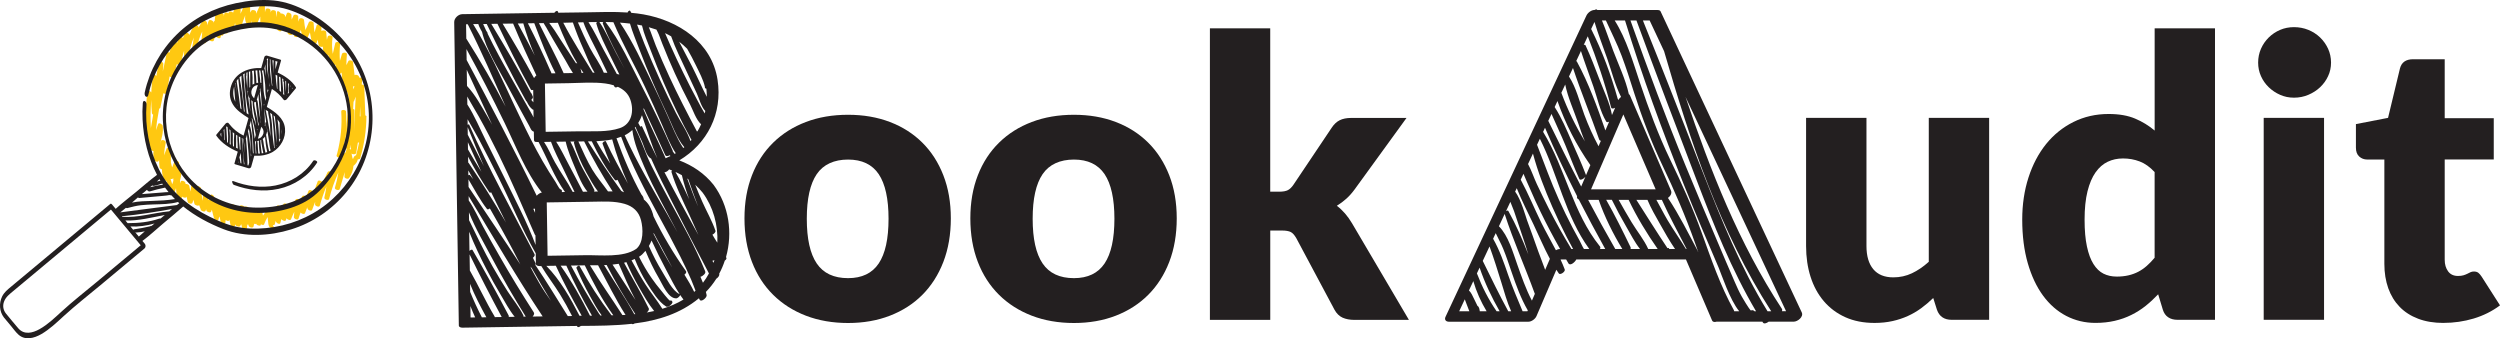
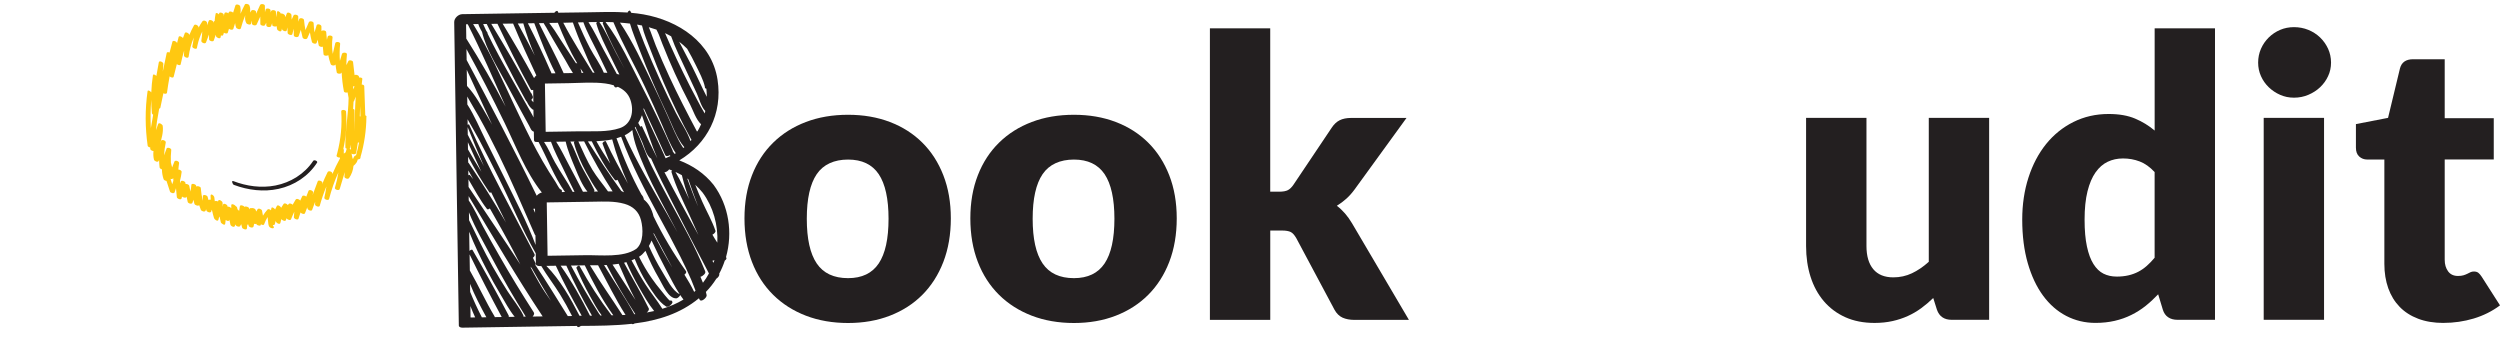
<svg xmlns="http://www.w3.org/2000/svg" width="532" height="72" viewBox="0 0 532 72" fill="none">
  <path d="M154.578 54.878C154.555 54.817 154.517 54.764 154.494 54.711C155.952 49.552 155.135 43.776 151.846 39.327C149.885 36.878 147.398 35.23 144.552 34.131C150.481 30.583 153.815 24.204 152.693 16.962C151.465 9.019 144.369 4.372 136.913 3.059C136.059 2.907 135.204 2.808 134.342 2.731C134.266 2.594 134.189 2.457 134.105 2.319C133.968 2.106 133.571 2.472 133.556 2.663C130.611 2.457 127.642 2.579 124.697 2.624L121.996 2.663C121.95 2.647 121.889 2.647 121.836 2.663L118.821 2.708C118.776 2.602 118.722 2.502 118.676 2.396C118.577 2.182 118.097 2.464 117.982 2.716L98.372 3.014C97.525 3.029 96.639 3.876 96.655 4.715L97.639 69.262C97.639 69.651 98.15 69.727 98.425 69.727L121.027 69.384C121.607 69.376 122.194 69.369 122.782 69.361C122.797 69.399 122.82 69.437 122.835 69.476C122.957 69.735 123.316 69.598 123.613 69.353C127.192 69.331 130.855 69.315 134.418 68.911C134.579 69.041 134.823 68.98 135.059 68.827C140.004 68.201 144.735 66.767 148.733 63.47C148.794 63.577 148.84 63.692 148.901 63.798C149.237 64.378 150.473 63.31 150.374 62.806C150.328 62.578 150.267 62.349 150.214 62.12C151.06 61.258 151.801 60.319 152.434 59.312C152.838 59.045 153.174 58.602 153.044 58.251C153.525 57.351 153.922 56.42 154.242 55.451C154.479 55.29 154.654 55.054 154.578 54.855V54.878ZM151.595 55.489C151.724 55.489 151.877 55.42 152.03 55.329C151.969 55.535 151.9 55.733 151.831 55.939C151.755 55.786 151.671 55.641 151.595 55.489ZM152.64 51.628C152.472 51.368 152.297 51.117 152.144 50.857C151.961 50.552 151.785 50.247 151.602 49.941C151.961 49.773 152.335 49.361 152.251 49.11C151.526 46.973 150.343 44.951 149.428 42.883C148.909 41.708 148.413 40.518 147.94 39.32C148.504 39.831 149.031 40.388 149.527 40.998C151.778 44.043 152.831 47.881 152.648 51.628H152.64ZM140.95 65.714C139.851 63.936 138.47 62.28 137.348 60.517C136.288 58.861 135.326 57.137 134.388 55.405C134.617 55.313 134.846 55.214 135.075 55.107C135.799 56.939 136.662 58.686 137.73 60.357C138.76 61.959 140.118 64.241 141.774 65.241C142.003 65.378 142.423 65.157 142.591 65.012C142.621 64.981 142.659 64.951 142.69 64.92C142.835 64.79 143.171 64.478 143.079 64.241L143.041 64.142C142.949 63.921 142.758 63.905 142.552 63.989C142.087 63.661 140.752 61.898 140.591 61.708C139.92 60.907 139.279 60.075 138.684 59.212C137.669 57.755 136.776 56.214 135.983 54.627C136.112 54.566 136.25 54.482 136.387 54.359C136.57 54.23 136.715 54.092 136.822 53.963C137.013 53.78 137.188 53.581 137.356 53.375C138.188 55.397 139.134 57.366 140.24 59.251C141.003 60.548 142.224 63.615 143.964 63.486C144.162 63.47 144.727 63.043 144.727 62.761C144.956 63.104 145.193 63.425 145.444 63.745C144.033 64.592 142.514 65.233 140.942 65.714H140.95ZM134.975 66.866C133.03 63.295 130.649 59.899 128.543 56.412C128.726 56.412 128.909 56.397 129.092 56.389C130.939 59.968 132.968 63.478 135.197 66.843C135.12 66.851 135.052 66.858 134.975 66.866ZM132.495 67.034C132.495 67.034 132.457 67.019 132.434 67.026C130.16 63.478 127.703 60.075 125.544 56.45C126.116 56.45 126.696 56.45 127.284 56.443C127.284 56.465 127.284 56.488 127.299 56.504C129.184 59.968 130.962 63.654 133.113 67.011C132.907 67.026 132.709 67.034 132.503 67.041L132.495 67.034ZM130.138 67.103C127.597 63.776 125.346 60.288 123.331 56.603C123.201 56.359 122.568 56.816 122.667 57.045C123.522 59.068 124.445 61.036 125.513 62.952C126.277 64.317 127.062 65.836 128.054 67.133H127.734C127.673 67.041 127.619 66.942 127.558 66.843C127.536 66.805 127.505 66.782 127.475 66.759C125.338 63.432 123.346 60.014 121.507 56.511C122.484 56.496 123.461 56.481 124.438 56.465C126.2 60.09 128.123 63.814 130.519 67.095H130.122L130.138 67.103ZM125.544 67.171C123.728 63.562 121.652 59.846 119.302 56.542C119.707 56.542 120.111 56.527 120.515 56.527C122.156 60.166 123.972 63.715 125.971 67.171H125.536H125.544ZM123.323 67.202C121.431 63.508 119.172 59.518 116.265 56.58C116.937 56.572 117.608 56.557 118.28 56.549C119.92 60.151 121.851 63.722 123.789 67.194H123.323V67.202ZM131.664 56.137C132.785 58.701 133.907 61.357 135.242 63.844C133.594 61.341 131.961 58.831 130.344 56.305C130.786 56.267 131.229 56.206 131.664 56.137ZM137.615 66.507C137.928 66.278 138.18 65.897 138.058 65.63C136.463 62.318 134.51 59.174 132.801 55.908C132.968 55.87 133.136 55.825 133.297 55.779C134.09 57.625 134.983 59.411 135.983 61.158C136.936 62.814 137.959 64.653 139.203 66.187C138.676 66.309 138.142 66.416 137.608 66.507H137.615ZM144.597 62.578C143.087 61.906 141.805 59.235 140.958 57.862C139.866 56.092 138.92 54.245 138.081 52.345C138.302 51.971 138.493 51.582 138.653 51.178C139.653 53.329 140.698 55.458 141.82 57.557C142.697 59.19 143.567 60.99 144.628 62.593C144.62 62.593 144.613 62.578 144.597 62.578ZM142.911 56.71C141.568 54.459 140.309 52.154 139.111 49.827C139.103 49.812 139.088 49.804 139.073 49.796C139.088 49.728 139.096 49.659 139.111 49.583C140.324 51.857 141.53 54.138 142.766 56.404C142.858 56.565 142.942 56.74 143.026 56.901C142.987 56.839 142.949 56.771 142.911 56.71ZM135.38 52.971C132.617 54.871 127.833 54.253 124.56 54.306C121.881 54.344 119.203 54.39 116.525 54.428C116.464 50.643 116.41 46.859 116.349 43.074C119.661 43.02 122.972 42.975 126.284 42.921C128.497 42.891 130.763 42.761 132.907 43.379C134.701 43.898 135.937 45.012 136.41 46.859C136.875 48.675 136.99 51.651 135.38 52.978V52.971ZM103.576 5.097C106.239 10.621 108.963 16.169 111.977 21.51C112.007 21.563 112.053 21.602 112.107 21.625C112.419 22.304 112.824 22.929 113.358 23.318C113.404 23.349 113.457 23.357 113.518 23.357C113.526 23.898 113.533 24.448 113.541 24.989C113.45 24.784 113.358 24.593 113.274 24.448C112.801 23.624 112.336 22.8 111.862 21.976C110.809 20.121 109.749 18.267 108.696 16.405C106.964 13.338 105.27 10.293 103.751 7.134C103.766 7.081 103.774 7.02 103.751 6.981C103.667 6.814 103.56 6.653 103.446 6.493C103.232 6.035 103.019 5.577 102.813 5.12L103.56 5.104L103.576 5.097ZM105.857 5.059C108.108 9.767 110.435 14.459 112.954 19.03C113.045 19.198 113.244 19.206 113.465 19.129C113.48 20.014 113.495 20.892 113.503 21.777C113.358 21.602 113.205 21.426 113.06 21.251C113.305 21.029 113.472 20.755 113.389 20.556C113.297 20.35 113.213 20.137 113.121 19.93C113.091 19.854 113.038 19.801 112.984 19.778C110.359 14.787 107.467 9.912 104.545 5.081L105.857 5.059ZM109.184 5.005C110.741 8.729 112.427 12.392 114.136 16.047C113.938 16.207 113.77 16.398 113.648 16.619C111.527 12.704 109.276 8.851 106.964 5.043L109.192 5.013L109.184 5.005ZM111.359 4.975C112.007 7.249 112.824 9.568 113.793 11.812C112.625 9.522 111.427 7.249 110.191 4.998L111.359 4.982V4.975ZM113.694 4.936C115.067 8.5 116.441 12.193 118.211 15.596C117.921 15.596 117.623 15.604 117.334 15.612C117.334 15.589 117.334 15.566 117.334 15.551C117.303 15.459 117.272 15.367 117.242 15.276C117.219 15.207 117.189 15.161 117.15 15.123C115.685 11.712 114.037 8.271 112.335 4.959L113.701 4.936H113.694ZM118.722 4.86C119.882 7.79 121.21 10.766 122.85 13.498C122.782 13.437 122.683 13.422 122.56 13.452C121.568 11.941 120.576 10.438 119.6 8.927C119.081 8.118 118.562 7.317 118.043 6.501C117.753 6.043 117.272 5.463 116.876 4.883L118.722 4.853V4.86ZM123.514 14.559C123.72 14.879 123.942 15.192 124.155 15.505C124.018 15.505 123.881 15.505 123.743 15.505C123.69 15.184 123.621 14.864 123.514 14.559ZM124.14 4.73C124.911 6.882 126.086 8.943 127.085 10.988C127.818 12.483 128.52 13.994 129.252 15.497C128.993 15.482 128.741 15.474 128.482 15.467C127.742 13.651 126.421 11.911 125.536 10.209C124.613 8.431 123.781 6.608 122.98 4.769C123.369 4.761 123.758 4.746 124.148 4.738L124.14 4.73ZM130.534 4.73C132.503 9.416 135.09 13.895 137.249 18.481C138.554 21.243 139.805 24.036 141.011 26.844C141.858 28.82 142.606 30.827 143.804 32.605C143.72 32.651 143.644 32.704 143.56 32.75C143.43 32.574 143.3 32.406 143.171 32.231C143.171 32.162 143.171 32.101 143.148 32.04C141.095 27.393 138.897 22.815 136.562 18.305C134.212 13.773 131.969 8.744 128.856 4.677C129.413 4.685 129.977 4.7 130.534 4.723V4.73ZM145.414 31.483C145.414 31.483 145.368 31.43 145.345 31.415C143.949 29.308 143.064 26.92 142.034 24.623C140.996 22.296 139.92 19.991 138.813 17.702C136.73 13.399 134.64 8.82 131.931 4.814C132.648 4.868 133.358 4.929 134.06 5.02C134.586 6.844 135.357 8.645 136.005 10.369C136.944 12.865 137.966 15.329 139.019 17.771C139.958 19.938 140.927 22.09 141.942 24.219C142.995 26.432 143.987 29.446 145.628 31.323C145.559 31.384 145.483 31.437 145.414 31.491V31.483ZM128.26 4.952C129.519 8.263 131.252 11.453 132.923 14.643C132.328 13.574 131.74 12.498 131.168 11.415C129.985 9.187 128.97 6.768 127.551 4.677C127.833 4.677 128.115 4.677 128.405 4.677C128.306 4.761 128.23 4.875 128.26 4.959V4.952ZM126.887 4.982C127.574 7.394 128.817 9.713 129.901 11.972C130.527 13.277 131.16 14.574 131.809 15.863C131.626 15.818 131.442 15.78 131.259 15.741C130.328 13.956 129.321 12.208 128.367 10.438C127.352 8.561 126.414 6.516 125.223 4.708C125.826 4.692 126.429 4.685 127.04 4.685C126.933 4.784 126.864 4.898 126.887 4.99V4.982ZM116.166 5.7C116.738 6.76 117.356 7.798 117.959 8.843C118.753 10.217 119.562 11.583 120.386 12.941C120.859 13.834 121.378 14.696 121.919 15.543C121.263 15.551 120.607 15.566 119.943 15.573C118.356 11.964 116.433 8.477 114.693 4.929L115.678 4.914C115.823 5.188 116.021 5.448 116.158 5.707L116.166 5.7ZM124.3 30.087C126.116 33.749 128.138 37.305 130.366 40.731C130.031 40.731 129.703 40.731 129.382 40.731C128.299 39.182 127.032 37.74 126.048 36.107C124.888 34.184 124.01 32.139 123.079 30.102C123.484 30.102 123.888 30.094 124.3 30.094V30.087ZM122.141 30.415C122.705 32.612 123.674 34.718 124.758 36.71C125.475 38.015 126.284 39.48 127.246 40.754C126.971 40.754 126.704 40.762 126.429 40.77C126.498 40.632 126.521 40.495 126.46 40.38C125.513 38.366 124.232 36.527 123.316 34.474C122.683 33.055 122.133 31.514 121.378 30.125C121.668 30.125 121.965 30.117 122.255 30.11C122.164 30.216 122.11 30.331 122.133 30.422L122.141 30.415ZM120.378 30.133C120.813 32.086 121.66 34.009 122.423 35.84C123.117 37.504 123.858 39.365 125.01 40.785C124.689 40.785 124.369 40.792 124.048 40.8C123.072 38.915 122.103 37.031 121.095 35.161C120.21 33.52 119.394 31.743 118.356 30.163C119.027 30.155 119.707 30.14 120.378 30.133ZM117.257 30.186C117.913 32.101 118.921 33.925 119.775 35.741C120.584 37.45 121.416 39.137 122.255 40.831C122.125 40.831 121.996 40.831 121.866 40.831C120.737 38.671 119.287 36.672 118.097 34.543C117.341 33.192 116.685 31.552 115.769 30.201C116.265 30.201 116.761 30.186 117.257 30.178V30.186ZM102.233 6.18C102.339 6.386 102.454 6.592 102.576 6.791C103.484 10.629 105.865 14.261 107.673 17.657C108.734 19.656 109.802 21.647 110.886 23.631C111.458 24.677 112.03 25.722 112.603 26.76C112.915 27.332 113.038 27.859 113.602 28.019C113.61 28.599 113.617 29.179 113.633 29.759C113.633 30.133 113.892 30.247 114.243 30.209C114.297 30.209 114.35 30.224 114.419 30.224C114.48 30.224 114.548 30.224 114.609 30.224C116.487 33.749 117.913 37.588 120.225 40.861C119.997 40.861 119.768 40.861 119.539 40.869C119.615 40.686 119.615 40.502 119.424 40.357C119.401 40.342 119.378 40.327 119.363 40.312C119.302 40.266 119.234 40.243 119.165 40.235C118.867 39.922 118.348 38.908 118.196 38.686C117.715 37.969 117.25 37.244 116.799 36.512C115.891 35.047 115.037 33.559 114.22 32.04C112.526 28.912 111 25.699 109.482 22.487C106.712 16.619 104.095 10.659 100.684 5.127L101.775 5.112C101.882 5.486 102.065 5.845 102.24 6.173L102.233 6.18ZM113.846 44.386C113.846 44.684 113.854 44.982 113.862 45.279C113.732 44.997 113.61 44.707 113.48 44.425C113.587 44.463 113.709 44.44 113.846 44.386ZM107.597 22.693C105.01 17.748 102.21 12.933 99.226 8.218L99.18 5.165H99.539C102.439 10.911 104.995 16.81 107.597 22.693ZM107.368 26.127C109.787 31.117 111.84 36.573 115.304 40.968C114.892 41.052 114.495 41.311 114.213 41.655C109.474 31.91 104.392 22.334 99.302 12.773L99.264 10.438C102.088 15.604 104.804 20.831 107.368 26.127ZM104.72 26.538C104.415 25.997 104.117 25.463 103.805 24.928C102.484 22.677 101.172 20.213 99.379 18.29L99.325 14.841C101.119 18.74 102.904 22.647 104.72 26.538ZM99.417 20.526C100.195 21.953 101.073 23.334 101.859 24.745C103.354 27.424 104.774 30.155 106.124 32.91C108.856 38.488 111.313 44.203 113.801 49.903C113.839 49.98 113.885 50.041 113.946 50.079C113.953 50.758 113.968 51.445 113.976 52.124C112.129 47.217 109.619 42.456 107.322 37.778C106.04 35.169 104.735 32.567 103.423 29.972C102.141 27.447 101.004 24.623 99.448 22.227L99.425 20.518L99.417 20.526ZM132.549 40.861C132.549 40.861 132.511 40.808 132.472 40.77C132.411 40.701 132.328 40.67 132.244 40.678C129.756 37.221 127.368 33.696 125.101 30.087C125.376 30.087 125.651 30.087 125.926 30.072C127.307 32.941 128.879 35.787 130.847 38.29C130.962 38.435 131.198 38.389 131.404 38.259C131.832 39.152 132.297 40.022 132.77 40.884C132.694 40.876 132.617 40.869 132.541 40.861H132.549ZM128.932 30.094C128.81 29.835 128.131 30.316 128.222 30.575C128.734 31.994 129.275 33.406 129.863 34.802C128.817 33.253 127.818 31.689 126.91 30.049C128.047 30.003 129.176 29.896 130.275 29.667C131.137 32.895 132.266 36.008 133.609 39.045C131.977 36.1 130.366 33.154 128.94 30.102L128.932 30.094ZM123.285 27.943C120.897 27.981 118.509 28.019 116.12 28.049C116.067 24.623 116.013 21.205 115.96 17.779C117.608 17.756 119.249 17.725 120.897 17.702C123.491 17.664 126.231 17.42 128.81 17.763C129.42 17.847 130.023 17.969 130.603 18.153C130.656 18.259 130.71 18.366 130.771 18.465C130.885 18.671 131.175 18.633 131.465 18.473C132.663 19.007 133.67 19.854 134.144 21.228C134.968 23.601 134.441 26.401 131.908 27.263C129.245 28.164 126.078 27.897 123.285 27.943ZM132.946 28.782C133.541 28.492 134.075 28.11 134.563 27.668C134.876 30.338 136.028 32.979 137.074 35.428C138.142 37.946 139.386 40.388 140.66 42.815C141.82 45.027 143.01 47.225 144.162 49.445C143.468 48.194 142.758 46.943 142.049 45.699C138.859 40.159 135.578 34.627 132.938 28.79C132.938 28.79 132.953 28.79 132.961 28.782H132.946ZM136.616 24.539C137.631 27.599 138.623 30.743 139.889 33.719C138.76 31.468 137.661 29.202 136.631 26.905C136.578 26.79 136.402 26.851 136.25 26.958C136.112 26.691 135.96 26.424 135.815 26.157C136.143 25.646 136.41 25.104 136.608 24.532L136.616 24.539ZM136.936 23.296C136.952 23.196 136.967 23.097 136.982 22.998C138.524 26.31 140.05 29.629 141.545 32.964C141.705 33.322 142.148 33.253 142.537 33.025C142.575 33.086 142.621 33.147 142.667 33.215C142.438 33.322 142.201 33.421 141.965 33.52C141.881 33.551 141.774 33.612 141.652 33.688C140.141 30.209 138.379 26.821 136.944 23.303L136.936 23.296ZM142.385 36.039C142.598 36.115 142.812 36.206 143.026 36.29C142.926 36.39 142.858 36.504 142.881 36.588C143.827 39.747 145.36 42.807 146.734 45.798C147.367 47.187 147.985 48.606 148.626 50.018C146.192 45.577 143.728 41.143 141.393 36.649C141.69 36.695 142.179 36.367 142.392 36.039H142.385ZM146.467 38.137C147.131 40.037 147.802 41.929 148.512 43.806C148.512 43.822 148.527 43.837 148.527 43.86C147.688 41.929 146.948 39.968 146.238 37.984C146.314 38.038 146.391 38.084 146.467 38.137ZM145.101 37.282C145.513 39.007 146.04 40.716 146.658 42.387C145.742 40.419 144.819 38.442 143.728 36.588C144.201 36.802 144.658 37.031 145.101 37.282ZM148.306 27.973C146.253 24.12 144.254 20.251 142.423 16.291C141.415 14.116 140.462 11.926 139.554 9.706C139.05 8.477 138.623 7.081 138.066 5.791C138.615 5.944 139.157 6.112 139.691 6.302C139.874 6.669 140.095 7.088 140.187 7.332C140.446 7.989 140.683 8.66 140.942 9.316C141.782 11.438 142.675 13.536 143.613 15.612C144.628 17.863 145.727 20.083 146.871 22.273C147.444 23.372 148.1 25.44 149.191 26.447C148.97 26.958 148.718 27.454 148.436 27.927C148.397 27.935 148.352 27.95 148.306 27.965V27.973ZM142.82 7.729C143.72 10.278 144.964 12.727 146.085 15.169C146.818 16.749 147.558 18.328 148.291 19.908C148.748 20.884 149.229 22.777 150.084 23.608C150.046 23.791 150 23.967 149.962 24.142C149.359 23.166 148.84 22.136 148.298 21.144C147.291 19.282 146.337 17.405 145.406 15.505C144.445 13.536 143.506 11.56 142.621 9.561C142.255 8.729 141.889 7.889 141.522 7.05C141.965 7.256 142.392 7.485 142.82 7.729ZM146.23 10.377C146.902 11.544 147.535 12.735 148.115 13.948C148.764 15.306 149.687 17 150.007 18.511C149.992 18.595 149.992 18.679 150.046 18.733C150.061 18.748 150.076 18.763 150.091 18.778C150.152 18.839 150.229 18.862 150.313 18.87C150.381 19.442 150.404 20.022 150.404 20.602C149.313 18.511 148.367 16.298 147.314 14.223C146.406 12.437 145.46 10.667 144.529 8.881C145.124 9.332 145.689 9.828 146.23 10.377ZM136.616 5.44C137.028 7.241 137.837 9.042 138.47 10.72C139.332 13.002 140.248 15.268 141.209 17.519C142.995 21.686 144.956 25.806 147.146 29.774C147.077 29.858 147.001 29.942 146.932 30.026C146.246 27.958 144.796 25.943 143.834 24.028C142.636 21.663 141.484 19.267 140.385 16.848C139.248 14.36 138.188 11.85 137.135 9.324C136.585 8.012 136.112 6.592 135.563 5.226C135.921 5.287 136.273 5.356 136.631 5.432L136.616 5.44ZM121.912 4.791C122.56 6.691 123.301 8.546 124.125 10.385C124.811 11.918 125.536 13.887 126.528 15.467C126.406 15.467 126.276 15.467 126.154 15.467C123.995 11.918 121.759 8.515 119.867 4.845C120.538 4.83 121.225 4.814 121.919 4.791H121.912ZM99.562 30.262C100.508 32.368 101.454 34.474 102.439 36.565C101.454 35.001 100.508 33.414 99.585 31.796L99.562 30.262ZM99.653 36.26C100.005 36.886 100.348 37.511 100.699 38.137C100.47 37.847 100.241 37.557 100.012 37.275C99.936 37.183 99.799 37.214 99.669 37.29L99.653 36.26ZM99.684 38.167C100.943 40.273 102.141 42.563 103.637 44.486C103.759 44.638 104.041 44.524 104.239 44.348C105.918 47.286 107.582 50.231 109.154 53.222C109.68 54.215 110.191 55.237 110.718 56.267C107.101 50.735 103.362 45.264 99.707 39.785L99.684 38.167ZM99.737 34.665C99.737 34.665 99.676 34.612 99.631 34.604L99.608 33.337C100.966 35.955 102.492 38.473 104.14 40.922C104.217 41.037 104.377 41.021 104.529 40.937C104.819 41.532 105.109 42.128 105.399 42.723C106.155 44.249 106.903 45.798 107.673 47.347C105.178 43.028 102.523 38.808 99.73 34.673L99.737 34.665ZM99.539 28.683L99.516 27.05C100.63 29.82 101.775 32.597 102.965 35.359C101.813 33.139 100.676 30.911 99.547 28.683H99.539ZM102.492 67.431C101.599 65.698 100.783 63.921 100.05 62.112L100.027 60.403C100.997 62.852 102.256 65.233 103.499 67.514L102.515 67.53C102.515 67.53 102.515 67.469 102.5 67.438L102.492 67.431ZM100.096 65.118C100.417 65.935 100.752 66.744 101.119 67.545L100.134 67.56L100.096 65.118ZM105.285 67.484C105.285 67.438 105.285 67.392 105.254 67.347C103.339 64.172 101.828 60.761 99.982 57.564L99.928 54.131C102.111 58.617 104.4 63.066 106.765 67.461L105.285 67.484ZM108.253 67.438C108.291 67.331 108.291 67.225 108.238 67.125C105.773 62.44 103.232 57.786 100.562 53.215C100.447 53.024 100.111 53.177 99.905 53.398L99.844 49.323C100.92 52.063 102.195 54.733 103.545 57.335C104.484 59.151 105.476 60.937 106.529 62.692C107.452 64.241 108.368 65.988 109.527 67.415L108.246 67.438H108.253ZM111.382 67.385C111.405 67.278 111.405 67.179 111.359 67.087C110.466 65.294 109.093 63.661 108.001 61.967C106.903 60.25 105.85 58.511 104.842 56.74C103.019 53.513 101.431 50.178 99.814 46.851L99.791 45.18C101.119 48.583 103.095 51.903 104.743 55.016C106.971 59.22 109.36 63.341 111.878 67.377H111.382V67.385ZM113.602 66.492C111.038 62.494 108.551 58.45 106.201 54.321C105.056 52.315 103.919 50.3 102.82 48.263C101.821 46.408 100.935 44.402 99.745 42.647L99.73 41.739C104.88 50.315 109.947 59.007 115.479 67.331L113.335 67.362C113.602 67.087 113.762 66.751 113.595 66.492H113.602ZM112.717 56.557C112.778 56.656 112.839 56.755 112.9 56.847C112.946 56.923 113.022 56.954 113.106 56.962C114.426 59.358 115.83 61.7 117.25 64.043C116.342 62.784 115.479 61.486 114.686 60.113C114.007 58.938 113.358 57.747 112.725 56.557H112.717ZM120.813 67.24C118.539 63.623 116.326 59.937 113.923 56.397C113.991 56.26 114.022 56.122 113.968 56.008C113.785 55.618 113.595 55.237 113.404 54.855C113.671 54.649 113.877 54.337 113.762 54.108C109.009 44.943 104.041 35.97 99.837 26.531C99.783 26.416 99.623 26.462 99.516 26.561L99.501 25.379C100.31 26.851 101.203 28.294 101.973 29.759C103.385 32.437 104.758 35.123 106.109 37.832C108.764 43.143 111.054 48.759 114.007 53.909C114.014 54.657 114.029 55.405 114.037 56.153C114.037 56.542 114.548 56.618 114.823 56.618C114.945 56.618 115.067 56.618 115.189 56.618C116.403 58.678 117.921 60.594 119.172 62.639C120.096 64.142 120.943 65.676 121.736 67.248L120.821 67.263L120.813 67.24ZM147.718 62.112C147.123 60.861 146.391 59.64 145.65 58.442C145.925 58.243 146.131 57.923 145.986 57.717C143.361 54.016 141.049 50.132 139.073 46.05C138.897 45.287 138.623 44.547 138.226 43.86C137.89 43.288 137.47 42.822 136.997 42.441C136.997 42.402 137.013 42.357 136.997 42.326C136.86 41.861 136.875 41.891 136.593 41.494C136.57 41.464 136.547 41.441 136.517 41.426C134.395 37.588 132.663 33.566 131.191 29.43C131.526 29.339 131.847 29.224 132.175 29.102C134.327 34.963 137.211 40.441 140.179 45.928C141.744 48.804 143.308 51.689 144.781 54.611C145.589 56.221 146.36 57.847 147.077 59.502C147.405 60.273 147.695 61.074 148.008 61.86C147.917 61.944 147.825 62.028 147.734 62.112H147.718ZM149.046 58.9C149.58 58.778 150.236 58.167 150.076 57.755C147.947 52.505 145.17 47.576 142.453 42.608C141.11 40.159 139.813 37.679 138.577 35.169C137.295 32.559 136.448 29.698 135.082 27.141C135.128 27.088 135.174 27.035 135.219 26.981C135.677 28.08 136.181 29.156 136.669 30.239C137.089 31.17 137.554 33.284 138.524 33.719C138.524 33.719 138.539 33.719 138.546 33.719C139.92 36.855 141.461 39.915 143.018 42.975C145.605 48.057 148.191 53.146 150.862 58.19C150.488 58.884 150.076 59.548 149.588 60.174C149.42 59.747 149.244 59.327 149.054 58.9H149.046Z" fill="#231F20" />
-   <path d="M373.308 44.936C367.898 33.398 362.488 21.869 357.077 10.331C355.834 7.683 354.59 5.036 353.354 2.388C353.239 2.151 352.85 2.121 352.637 2.121H339.901C339.81 1.938 339.565 1.983 339.329 2.121H339.306C338.619 2.121 337.864 2.724 337.589 3.319C334.224 10.507 330.867 17.695 327.502 24.883C322.107 36.42 316.712 47.95 311.317 59.487C310.081 62.135 308.837 64.783 307.601 67.431C307.319 68.033 307.7 68.461 308.318 68.461H325.251C325.922 68.461 326.716 67.865 326.967 67.263L331.195 57.404C331.363 57.663 331.53 57.923 331.706 58.175C332.019 58.617 333.148 57.793 332.98 57.343C332.721 56.649 332.423 55.962 332.103 55.275L332.126 55.214H333.278C333.438 55.489 333.598 55.771 333.759 56.038C334.125 56.656 335.132 55.825 335.437 55.214H358.771L364.326 68.186C364.479 68.537 364.861 68.583 365.28 68.453H375.04C375.078 68.514 375.116 68.575 375.154 68.644C375.368 68.98 375.933 68.796 376.367 68.453H381.701C382.548 68.453 383.845 67.415 383.418 66.492C380.045 59.304 376.673 52.116 373.3 44.928L373.308 44.936ZM339.306 4.669C340.077 7.271 341.099 9.82 341.984 12.369C342.923 15.055 343.671 18.053 344.953 20.617C344.693 20.838 344.487 21.075 344.418 21.228C344.411 21.251 344.403 21.273 344.388 21.289C344.357 21.22 344.312 21.144 344.251 21.029C342.824 15.917 340.977 10.919 338.596 6.173L339.306 4.662V4.669ZM345.449 24.356C347.738 29.667 350.034 34.986 352.324 40.296H338.573C340.863 34.986 343.159 29.667 345.449 24.356ZM337.879 7.729C339.817 12.659 341.519 17.657 342.824 22.807C342.923 23.189 343.32 23.151 343.701 22.929C343.48 23.448 343.259 23.959 343.03 24.478C342.572 21.937 341.282 19.297 340.367 16.909C339.428 14.467 338.512 12.01 337.398 9.645C337.337 9.515 337.192 9.5 337.024 9.545C337.307 8.935 337.589 8.332 337.879 7.722V7.729ZM336.307 11.094C336.345 11.01 336.383 10.934 336.422 10.85C337.246 13.399 338.2 15.917 339.085 18.45C339.916 20.846 340.489 23.669 341.786 25.844C341.916 26.058 342.175 26.027 342.427 25.882C342.16 26.508 341.893 27.126 341.626 27.752C339.916 22.807 338.055 17.687 335.567 13.116C335.536 13.055 335.483 13.025 335.414 13.01C335.712 12.376 336.01 11.743 336.307 11.11V11.094ZM334.728 14.467C336.422 19.572 338.52 24.585 340.298 29.667C340.367 29.873 340.504 29.949 340.672 29.949C340.504 30.338 340.336 30.728 340.168 31.117C339.008 28.934 338.016 26.752 337.131 24.379C336.155 21.762 335.422 18.626 333.881 16.275C334.163 15.673 334.445 15.07 334.728 14.467ZM333.079 17.992C333.644 20.785 334.964 23.631 335.865 26.271C336.284 27.492 336.719 28.812 337.269 30.079C335.269 26.806 333.591 23.349 332.255 19.747L333.072 18L333.079 17.992ZM331.431 21.51C333.133 26.355 335.468 30.903 338.428 35.138C338.116 35.863 337.803 36.588 337.49 37.313C337.49 37.267 337.49 37.214 337.475 37.175C336.559 34.779 335.491 32.429 334.453 30.079C333.369 27.614 332.309 25.035 330.828 22.777C331.027 22.357 331.225 21.93 331.424 21.51H331.431ZM330.157 24.234C331.126 26.485 332.194 28.683 333.133 30.949C334.11 33.33 335.018 35.749 336.086 38.091C336.254 38.465 337.047 38.061 337.368 37.618C337.07 38.312 336.773 38.999 336.475 39.694C334.071 35.069 331.752 30.4 329.47 25.714C329.699 25.226 329.928 24.73 330.165 24.234H330.157ZM321.405 42.952C321.756 43.852 322.114 44.715 322.191 44.943C322.824 46.851 323.457 48.759 324.114 50.659C324.503 51.78 324.861 52.956 325.228 54.138C323.976 50.964 322.618 47.835 320.977 44.898C320.893 44.745 320.665 44.806 320.474 44.943C320.787 44.279 321.092 43.616 321.405 42.952ZM310.516 66.233C310.913 65.386 311.31 64.539 311.706 63.692C311.813 63.997 311.935 64.302 312.05 64.607C312.248 65.157 312.462 65.698 312.675 66.233H310.516ZM314.888 66.233C314.888 66.233 314.888 66.171 314.888 66.149C314.835 65.79 314.789 65.538 314.591 65.241C314.545 65.172 314.484 65.134 314.415 65.111C314.171 64.592 313.919 64.073 313.66 63.562C313.354 62.952 313.087 62.272 312.591 61.807C312.904 61.143 313.21 60.479 313.522 59.823C314.179 62.089 315.14 64.226 316.353 66.24H314.888V66.233ZM318.475 66.233C316.742 63.722 315.377 61.029 314.285 58.175C314.476 57.77 314.667 57.358 314.858 56.954C315.949 60.151 317.437 63.31 319.123 66.233H318.475ZM320.955 66.233C319.032 62.7 317.292 59.121 315.529 55.519C316.01 54.497 316.491 53.467 316.971 52.444C317.895 54.977 318.696 57.541 319.489 60.113C320.108 62.127 320.695 64.272 321.573 66.233H320.962H320.955ZM325.037 66.233H324.007C322.938 63.684 321.855 61.166 320.947 58.541C320.031 55.878 319.123 53.253 317.734 50.804C317.918 50.407 318.108 50.01 318.291 49.613C318.803 50.743 319.428 51.826 319.894 52.971C320.565 54.604 321.115 56.29 321.687 57.961C322.641 60.746 323.64 63.501 325.113 66.049L325.037 66.233ZM325.998 63.989C324.701 61.525 323.793 58.892 322.862 56.26C321.946 53.673 320.977 50.178 318.971 48.148C319.352 47.332 319.734 46.508 320.115 45.691C320.138 45.638 320.169 45.584 320.191 45.523C322.038 51.269 324.548 56.824 326.601 62.501C326.601 62.517 326.609 62.517 326.616 62.532L325.991 63.982L325.998 63.989ZM328.814 57.435C328.356 56.122 327.814 54.817 327.357 53.543C326.555 51.3 325.769 49.056 324.938 46.828C324.686 46.141 323.694 42.464 322.42 40.77C322.534 40.525 322.648 40.289 322.763 40.045C323.816 42.669 325.121 45.218 326.326 47.744C327.456 50.109 328.532 52.688 329.814 55.084L328.806 57.435H328.814ZM331.92 52.994C331.653 52.994 331.363 53.093 331.095 53.245C330.073 51.277 328.951 49.339 327.99 47.385C326.51 44.371 325.212 41.204 323.61 38.236L324.197 36.985C324.625 38.076 325.151 39.152 325.586 40.167C326.311 41.876 327.089 43.562 327.898 45.226C329.173 47.858 330.546 50.437 331.988 52.986H331.927L331.92 52.994ZM334.4 52.994C332.698 50.186 331.088 47.324 329.592 44.394C328.715 42.685 327.883 40.953 327.059 39.213C326.418 37.862 325.907 36.267 325.167 34.909C325.51 34.169 325.861 33.421 326.212 32.681C327.242 36.557 328.73 40.357 330.332 44.02C331.271 46.164 332.278 48.278 333.347 50.353C333.804 51.239 334.277 52.116 334.758 52.994H334.407H334.4ZM337.07 52.994C336.704 52.437 336.399 51.666 336.162 51.246C335.643 50.331 335.147 49.407 334.659 48.484C333.629 46.523 332.66 44.531 331.744 42.509C330.004 38.671 328.608 34.726 327.082 30.804C327.28 30.377 327.479 29.949 327.685 29.522C331.538 37.191 333.087 45.974 338.2 52.986H337.078L337.07 52.994ZM340.481 52.994C340.58 52.795 340.596 52.597 340.466 52.437C334.659 45.256 333.133 35.833 328.371 28.057C328.509 27.767 328.646 27.477 328.776 27.187C330.889 32.124 333.179 36.969 335.605 41.754C335.544 42.021 335.605 42.196 335.743 42.303C335.796 42.364 335.865 42.41 335.956 42.441C337.772 45.989 339.657 49.506 341.595 52.986H340.481V52.994ZM343.732 52.994C341.74 49.537 339.817 46.042 337.955 42.525H340.199C341.45 46.111 343.259 49.766 345.235 52.994H343.732ZM346.975 52.994C347.028 52.856 347.043 52.719 346.982 52.597C345.365 49.255 343.648 45.783 341.794 42.517H342.999C343.953 44.44 344.96 46.34 346.044 48.194C346.952 49.751 347.845 51.536 348.997 52.986H346.975V52.994ZM350.744 52.994C349.851 51.002 348.348 49.186 347.219 47.316C346.265 45.737 345.342 44.135 344.449 42.525H346.57C348.295 46.149 350.454 49.697 352.759 52.994H350.744ZM355.208 52.994C355.185 52.765 355.025 52.734 354.834 52.803C352.568 49.407 350.408 45.958 348.218 42.525H350.576C351.301 44.295 352.308 45.996 353.224 47.629C354.239 49.43 355.277 51.277 356.452 52.994H355.216H355.208ZM358.771 52.994C357.512 50.91 356.093 48.926 354.849 46.836C354.025 45.447 353.285 43.951 352.476 42.525H353.644C355.231 46.088 357.146 49.514 358.916 52.994H358.771ZM361.282 53.406C359.267 49.621 357.322 45.699 354.941 42.12C355.467 41.731 355.834 41.128 355.59 40.563C352.675 33.81 349.767 27.057 346.853 20.304C346.792 20.175 346.715 20.083 346.616 20.03C345.937 16.901 344.418 13.78 343.289 10.789C342.488 8.66 341.771 6.463 340.893 4.349H341.732C342.854 6.852 344.113 9.271 345.082 11.857C346.074 14.498 346.921 17.176 347.776 19.862C349.462 25.127 351.393 30.216 353.773 35.207C356.368 40.647 358.726 46.096 360.733 51.78C360.954 52.414 361.183 53.047 361.404 53.68C361.358 53.596 361.312 53.505 361.267 53.421L361.282 53.406ZM369.035 66.233C369.035 66.164 369.019 66.095 368.981 66.027C366.051 60.769 364.136 55.092 362.098 49.453C360.175 44.135 357.879 39.053 355.414 33.963C352.858 28.667 350.874 23.235 349.004 17.672C347.547 13.33 346.12 8.332 343.602 4.349H345.8C349.455 16.214 353.751 27.874 358.367 39.396C360.732 45.302 363.243 51.147 365.746 57C366.341 58.388 368.088 63.783 370.11 66.24H369.042L369.035 66.233ZM373.346 66.233C373.346 66.233 373.331 66.21 373.323 66.202C373.292 66.179 373.262 66.149 373.231 66.126C373.071 65.981 372.827 65.981 372.575 66.072C372.14 65.668 370.828 63.425 370.652 63.112C370.08 62.097 369.599 61.029 369.134 59.953C367.905 57.145 366.707 54.314 365.509 51.498C363.212 46.118 360.939 40.724 358.71 35.314C354.506 25.104 350.675 14.749 346.959 4.349H348.234C352.377 15.642 356.673 26.882 360.961 38.122C364.632 47.751 368.439 57.358 373.689 66.24H373.338L373.346 66.233ZM376.131 66.233C370.393 56.916 366.295 46.737 362.32 36.573C358.115 25.821 353.934 15.055 349.607 4.349H351.042L354.117 10.896C359.695 30.125 366.02 49.3 376.917 66.24H376.131V66.233ZM379.198 66.233C379.275 66.049 379.282 65.866 379.183 65.714C370.042 51.803 363.975 36.336 358.68 20.617L361.038 25.638C366.448 37.175 371.858 48.705 377.268 60.243C378.206 62.234 379.137 64.233 380.076 66.225H379.198V66.233Z" fill="#231F20" />
  <path d="M180.469 24.425C183.727 24.425 186.695 24.936 189.373 25.959C192.052 26.981 194.349 28.446 196.271 30.354C198.194 32.261 199.682 34.574 200.743 37.298C201.804 40.022 202.338 43.081 202.338 46.477C202.338 49.873 201.804 52.994 200.743 55.741C199.682 58.488 198.187 60.822 196.271 62.745C194.356 64.668 192.052 66.141 189.373 67.179C186.695 68.216 183.727 68.735 180.469 68.735C177.21 68.735 174.189 68.216 171.495 67.179C168.801 66.141 166.482 64.668 164.536 62.745C162.59 60.822 161.079 58.495 160.019 55.741C158.958 52.994 158.424 49.903 158.424 46.477C158.424 43.051 158.958 40.022 160.019 37.298C161.079 34.574 162.59 32.261 164.536 30.354C166.482 28.446 168.801 26.981 171.495 25.959C174.189 24.936 177.18 24.425 180.469 24.425ZM180.469 59.19C183.422 59.19 185.596 58.144 186.993 56.061C188.389 53.978 189.083 50.804 189.083 46.553C189.083 42.303 188.381 39.137 186.993 37.061C185.596 34.993 183.422 33.955 180.469 33.955C177.516 33.955 175.204 34.993 173.799 37.061C172.388 39.137 171.686 42.296 171.686 46.553C171.686 50.811 172.388 53.978 173.799 56.061C175.211 58.144 177.432 59.19 180.469 59.19Z" fill="#231F20" />
  <path d="M228.533 24.425C231.792 24.425 234.76 24.936 237.438 25.959C240.117 26.981 242.413 28.446 244.336 30.354C246.259 32.261 247.747 34.574 248.815 37.298C249.876 40.022 250.41 43.081 250.41 46.477C250.41 49.873 249.876 52.994 248.815 55.741C247.755 58.488 246.259 60.822 244.336 62.745C242.413 64.668 240.117 66.141 237.438 67.179C234.76 68.216 231.792 68.735 228.533 68.735C225.275 68.735 222.253 68.216 219.56 67.179C216.866 66.141 214.547 64.668 212.601 62.745C210.655 60.822 209.144 58.495 208.084 55.741C207.023 52.994 206.489 49.903 206.489 46.477C206.489 43.051 207.023 40.022 208.084 37.298C209.144 34.574 210.655 32.261 212.601 30.354C214.547 28.446 216.866 26.981 219.56 25.959C222.253 24.936 225.245 24.425 228.533 24.425ZM228.533 59.19C231.486 59.19 233.661 58.144 235.058 56.061C236.454 53.978 237.148 50.804 237.148 46.553C237.148 42.303 236.446 39.137 235.058 37.061C233.661 34.993 231.486 33.955 228.533 33.955C225.58 33.955 223.268 34.993 221.864 37.061C220.453 39.137 219.751 42.296 219.751 46.553C219.751 50.811 220.453 53.978 221.864 56.061C223.276 58.144 225.496 59.19 228.533 59.19Z" fill="#231F20" />
  <path d="M270.303 6.028V40.792H272.211C273.012 40.792 273.622 40.685 274.057 40.464C274.484 40.243 274.889 39.846 275.278 39.266L283.397 27.164C283.87 26.447 284.427 25.92 285.076 25.592C285.724 25.264 286.548 25.096 287.54 25.096H299.307L288.204 40.388C287.678 41.105 287.105 41.739 286.487 42.296C285.869 42.845 285.198 43.349 284.48 43.791C285.724 44.73 286.8 45.974 287.716 47.523L299.818 68.072H288.212C287.243 68.072 286.411 67.911 285.701 67.599C284.999 67.278 284.427 66.721 283.985 65.92L275.866 50.712C275.476 50.025 275.08 49.575 274.66 49.369C274.24 49.163 273.622 49.056 272.798 49.056H270.311V68.072H257.468V6.028H270.311H270.303Z" fill="#231F20" />
  <path d="M397.184 25.089V52.353C397.184 54.482 397.664 56.122 398.633 57.282C399.602 58.442 401.022 59.022 402.899 59.022C404.311 59.022 405.631 58.732 406.859 58.152C408.088 57.572 409.286 56.755 410.445 55.71V25.089H423.288V68.056H415.329C413.727 68.056 412.674 67.339 412.178 65.904L411.392 63.417C410.56 64.218 409.705 64.943 408.82 65.592C407.935 66.24 406.989 66.79 405.982 67.248C404.974 67.705 403.891 68.064 402.731 68.323C401.571 68.583 400.297 68.72 398.916 68.72C396.565 68.72 394.49 68.316 392.682 67.499C390.873 66.683 389.347 65.546 388.103 64.081C386.859 62.616 385.921 60.891 385.288 58.9C384.654 56.908 384.334 54.726 384.334 52.353V25.089H397.176H397.184Z" fill="#231F20" />
  <path d="M463.394 68.056C462.593 68.056 461.921 67.881 461.387 67.514C460.845 67.156 460.471 66.614 460.25 65.897L459.258 62.623C458.403 63.531 457.503 64.363 456.564 65.111C455.626 65.859 454.611 66.5 453.52 67.034C452.429 67.576 451.254 67.988 449.995 68.278C448.736 68.567 447.377 68.713 445.912 68.713C443.676 68.713 441.601 68.216 439.693 67.225C437.786 66.233 436.145 64.79 434.764 62.913C433.383 61.036 432.299 58.732 431.513 56.015C430.727 53.291 430.331 50.193 430.331 46.714C430.331 43.509 430.773 40.533 431.658 37.786C432.544 35.039 433.795 32.666 435.405 30.659C437.023 28.66 438.961 27.088 441.227 25.959C443.493 24.829 445.989 24.257 448.728 24.257C450.941 24.257 452.81 24.585 454.344 25.234C455.878 25.882 457.266 26.729 458.51 27.782V6.028H471.352V68.056H463.394ZM450.384 58.861C451.322 58.861 452.169 58.77 452.932 58.594C453.695 58.419 454.39 58.16 455.023 57.831C455.656 57.503 456.259 57.084 456.824 56.588C457.389 56.092 457.946 55.512 458.503 54.848V36.618C457.511 35.543 456.45 34.787 455.336 34.36C454.214 33.932 453.039 33.719 451.795 33.719C450.552 33.719 449.514 33.955 448.522 34.421C447.53 34.894 446.668 35.642 445.935 36.679C445.203 37.717 444.63 39.06 444.218 40.716C443.806 42.372 443.6 44.379 443.6 46.721C443.6 49.064 443.768 50.895 444.096 52.437C444.424 53.986 444.89 55.237 445.485 56.183C446.08 57.129 446.79 57.824 447.621 58.236C448.453 58.648 449.376 58.854 450.399 58.854L450.384 58.861Z" fill="#231F20" />
  <path d="M496.045 13.322C496.045 14.345 495.839 15.306 495.419 16.199C495.007 17.099 494.435 17.886 493.718 18.565C493 19.244 492.161 19.778 491.207 20.182C490.253 20.587 489.238 20.785 488.163 20.785C487.087 20.785 486.133 20.587 485.217 20.182C484.309 19.785 483.5 19.244 482.791 18.565C482.089 17.886 481.532 17.099 481.135 16.199C480.73 15.299 480.532 14.345 480.532 13.322C480.532 12.3 480.73 11.293 481.135 10.377C481.532 9.469 482.089 8.668 482.791 7.973C483.493 7.287 484.301 6.745 485.217 6.356C486.133 5.967 487.11 5.776 488.163 5.776C489.216 5.776 490.253 5.967 491.207 6.356C492.161 6.745 492.993 7.279 493.718 7.973C494.435 8.668 494.999 9.469 495.419 10.377C495.831 11.285 496.045 12.269 496.045 13.322ZM494.557 25.089V68.056H481.715V25.089H494.557Z" fill="#231F20" />
  <path d="M519.997 68.72C517.952 68.72 516.151 68.423 514.587 67.827C513.023 67.232 511.71 66.393 510.65 65.302C509.589 64.21 508.78 62.89 508.223 61.341C507.674 59.792 507.392 58.068 507.392 56.16V33.948H503.744C503.08 33.948 502.516 33.734 502.042 33.307C501.569 32.88 501.34 32.254 501.34 31.422V26.409L508.177 25.081L510.703 14.597C511.031 13.269 511.97 12.605 513.519 12.605H520.234V25.157H530.672V33.94H520.234V55.283C520.234 56.275 520.478 57.099 520.959 57.747C521.439 58.396 522.141 58.724 523.049 58.724C523.522 58.724 523.912 58.678 524.232 58.579C524.553 58.48 524.827 58.373 525.064 58.251C525.3 58.129 525.522 58.014 525.728 57.923C525.934 57.824 526.178 57.778 526.453 57.778C526.842 57.778 527.147 57.87 527.383 58.045C527.62 58.228 527.857 58.511 528.108 58.892L532 64.981C530.344 66.225 528.475 67.156 526.407 67.782C524.339 68.4 522.195 68.713 519.982 68.713L519.997 68.72Z" fill="#231F20" />
  <path d="M78 24.855C78 24.713 77.886 24.6 77.733 24.532C77.657 22.468 77.589 20.395 77.512 18.33C77.512 18.112 77.238 18 76.971 17.985C77.01 17.594 77.055 17.203 77.101 16.813C77.131 16.55 76.735 16.453 76.423 16.505C76.408 16.43 76.392 16.363 76.377 16.287C76.308 15.987 75.722 15.799 75.455 15.995C75.349 15.056 75.234 14.125 75.127 13.186C75.089 12.863 74.274 12.698 74.129 12.998C74.007 13.261 73.886 13.524 73.756 13.779C73.741 13.772 73.726 13.757 73.703 13.749C73.718 13.021 73.756 12.293 73.825 11.564C73.87 11.129 72.895 11.084 72.773 11.474C72.628 11.97 72.476 12.465 72.331 12.961C72.24 11.752 72.255 10.535 72.385 9.319C72.43 8.891 71.432 8.778 71.341 9.191C71.165 9.95 70.99 10.716 70.815 11.474C70.624 10.31 70.609 9.124 70.769 7.945C70.83 7.524 69.825 7.397 69.725 7.81C69.672 8.027 69.619 8.245 69.565 8.463C69.512 7.915 69.466 7.359 69.413 6.811C69.382 6.473 68.56 6.338 68.4 6.646C68.392 6.308 68.392 5.977 68.4 5.639C68.415 5.226 67.508 4.964 67.379 5.392C67.226 5.895 67.082 6.39 66.929 6.893C66.83 6.24 66.769 5.579 66.739 4.919C66.723 4.536 65.87 4.385 65.718 4.738C65.481 5.294 65.245 5.842 65.001 6.398C64.864 5.692 64.758 4.971 64.689 4.25C64.651 3.882 63.798 3.702 63.668 4.077C63.607 4.258 63.546 4.438 63.485 4.618C63.485 4.258 63.47 3.897 63.47 3.537C63.47 3.154 62.632 2.959 62.457 3.304C62.319 3.589 62.19 3.875 62.068 4.168C62.053 3.837 62.038 3.514 62.022 3.184C62.007 2.853 61.215 2.448 61.047 2.838C60.933 3.109 60.826 3.372 60.727 3.649C60.697 3.522 60.666 3.402 60.628 3.274C60.567 3.064 59.988 2.763 59.759 2.906C59.637 2.538 59.02 2.125 58.936 2.591C58.876 2.951 58.83 3.312 58.807 3.672C58.776 3.282 58.738 2.891 58.708 2.501C58.677 2.118 57.801 2.027 57.679 2.38C57.649 2.471 57.618 2.561 57.58 2.658C57.58 2.493 57.565 2.328 57.565 2.17C57.55 1.81 56.628 1.645 56.536 2.027C56.491 2.223 56.437 2.41 56.384 2.598L56.369 1.239C56.369 0.849 55.5 0.728 55.348 1.066C55.066 1.69 54.784 2.305 54.502 2.929C54.502 2.793 54.487 2.651 54.479 2.516C54.464 2.17 53.694 1.997 53.496 2.253C53.39 2.388 53.298 2.531 53.207 2.666C53.26 2.14 53.283 1.607 53.054 1.119C52.948 0.879 52.254 0.676 52.102 0.969C51.767 1.607 51.462 2.26 51.18 2.929C51.226 2.395 51.241 1.862 51.111 1.337C51.028 1.006 50.212 0.766 50.09 1.171C49.93 1.675 49.77 2.185 49.61 2.688C49.397 2.44 48.765 2.32 48.673 2.636C48.65 2.703 48.635 2.771 48.612 2.838C48.353 2.636 47.866 2.538 47.782 2.808C47.713 3.041 47.645 3.274 47.568 3.507C47.584 3.394 47.599 3.282 47.614 3.169C47.66 2.816 46.715 2.455 46.639 2.831C46.639 2.861 46.631 2.884 46.624 2.914C46.624 2.914 46.624 2.921 46.624 2.929C46.616 2.974 46.608 3.019 46.601 3.064C46.364 2.801 45.946 2.628 45.885 2.929C45.778 3.447 45.709 3.957 45.679 4.475C45.572 4.49 45.488 4.543 45.473 4.648C45.458 4.753 45.435 4.851 45.412 4.949C45.412 4.881 45.412 4.813 45.412 4.738C45.412 4.4 44.574 4.04 44.422 4.43C44.3 4.746 44.185 5.061 44.063 5.369C44.063 5.196 44.063 5.031 44.056 4.858C44.048 4.475 43.302 4.205 43.073 4.536C42.768 4.971 42.494 5.429 42.25 5.895C42.25 5.85 42.25 5.812 42.25 5.767C42.227 5.429 41.496 5.016 41.282 5.392C40.901 6.067 40.574 6.758 40.284 7.472C40.284 7.457 40.284 7.449 40.284 7.434C40.292 7.104 39.477 6.661 39.324 7.051C39.187 7.397 39.058 7.749 38.936 8.095C38.753 7.802 38.098 7.539 38.014 7.877C37.9 8.32 37.785 8.763 37.671 9.206C37.656 8.816 36.802 8.5 36.696 8.861C36.482 9.634 36.284 10.408 36.086 11.181C35.827 11.069 35.515 11.053 35.477 11.264C35.202 12.578 34.92 13.899 34.646 15.214C34.684 14.681 34.722 14.14 34.76 13.607C34.791 13.224 33.884 12.788 33.793 13.261C33.61 14.23 33.435 15.191 33.275 16.167C33.038 15.905 32.589 15.702 32.543 16.002C32.36 17.211 32.246 18.443 32.193 19.667C31.979 19.351 31.446 19.081 31.4 19.426C30.852 23.271 30.875 27.176 31.423 31.013C31.446 31.193 31.713 31.336 31.972 31.381C31.972 31.479 31.972 31.584 31.972 31.681C31.972 31.907 32.368 32.132 32.665 32.147C32.596 32.748 32.612 33.356 32.764 33.971C32.848 34.294 33.579 34.64 33.77 34.234C33.8 34.174 33.823 34.107 33.854 34.047C33.861 34.572 33.899 35.098 33.96 35.624C33.983 35.804 34.219 35.977 34.463 36.044C34.463 36.75 34.585 37.448 34.814 38.132C34.875 38.312 35.172 38.469 35.431 38.507C35.667 39.266 35.919 40.024 36.178 40.775C36.277 41.053 37.038 41.285 37.16 40.925C37.26 40.632 37.351 40.339 37.45 40.047C37.519 40.685 37.58 41.323 37.633 41.961C37.663 42.292 38.539 42.63 38.639 42.224C38.669 42.089 38.707 41.946 38.738 41.811C38.943 42.074 39.621 42.202 39.698 41.856C39.698 41.841 39.698 41.834 39.705 41.819C39.782 42.202 39.865 42.577 39.941 42.96C40.01 43.298 40.833 43.531 40.962 43.133C41.031 42.93 41.092 42.72 41.153 42.51C41.221 42.802 41.298 43.095 41.382 43.388C41.458 43.658 42.22 43.929 42.38 43.643C42.486 43.981 42.608 44.312 42.738 44.642C42.86 44.95 43.614 45.22 43.766 44.792C43.797 44.702 43.827 44.605 43.858 44.514C43.881 44.612 43.911 44.71 43.934 44.807C44.018 45.123 44.833 45.408 44.955 44.995C44.993 44.875 45.023 44.747 45.054 44.627C45.077 44.687 45.107 44.747 45.13 44.807C45.245 45.355 45.389 45.896 45.549 46.429C45.626 46.692 46.349 47.263 46.479 46.767C46.54 46.527 46.601 46.287 46.662 46.046C46.677 46.084 46.685 46.121 46.7 46.151C46.715 46.181 46.73 46.219 46.753 46.242C46.822 46.594 46.898 46.947 46.989 47.293C47.058 47.548 47.866 48.111 47.926 47.616C47.957 47.345 47.995 47.068 48.026 46.797C48.269 47.015 48.688 47.158 48.795 46.827C48.803 46.805 48.81 46.782 48.818 46.76C48.886 47.105 48.963 47.45 49.031 47.796C49.092 48.111 49.862 48.524 49.984 48.066C50.014 47.961 50.045 47.856 50.068 47.751C50.098 47.803 50.121 47.864 50.151 47.916C50.288 48.156 50.89 48.389 51.096 48.111C51.195 47.976 51.271 47.841 51.332 47.698C51.393 47.946 51.454 48.194 51.523 48.442C51.607 48.735 52.506 49.042 52.544 48.607C52.567 48.344 52.597 48.081 52.62 47.819C52.696 47.819 52.757 47.788 52.81 47.736C52.849 47.849 52.894 47.969 52.932 48.081C53.047 48.397 53.854 48.607 53.961 48.179C54.007 47.991 54.045 47.811 54.083 47.623C54.258 47.691 54.433 47.698 54.517 47.601C54.54 47.646 54.563 47.691 54.586 47.736C54.738 48.006 55.63 48.217 55.5 47.713C55.752 47.879 56.125 47.969 56.209 47.728C56.399 47.18 56.643 46.67 56.948 46.189C56.986 46.549 57.024 46.917 57.062 47.278C57.123 47.871 57.146 48.397 57.832 48.562C58.373 48.69 58.388 48.269 58.098 48.036C58.083 47.991 58.075 47.931 58.06 47.879C58.251 47.924 58.426 47.894 58.479 47.698C58.548 47.443 58.616 47.195 58.693 46.947C58.693 46.992 58.693 47.038 58.7 47.083C58.731 47.435 59.569 47.924 59.668 47.42C59.729 47.143 59.797 46.865 59.881 46.594C59.995 46.902 60.719 47.18 60.834 46.857C60.887 46.715 60.933 46.572 60.971 46.429C61.093 46.737 61.801 46.992 61.931 46.662C62.144 46.114 62.373 45.573 62.632 45.048C62.601 45.438 62.563 45.828 62.533 46.219C62.502 46.564 63.401 46.925 63.516 46.549C63.653 46.099 63.798 45.648 63.958 45.205C64.133 45.483 64.781 45.678 64.902 45.37C65.062 44.95 65.23 44.522 65.39 44.101C65.405 44.191 65.413 44.274 65.428 44.364C65.481 44.68 66.274 45.063 66.426 44.65C66.64 44.079 66.853 43.508 67.066 42.938C67.059 43.125 67.051 43.321 67.043 43.508C67.036 43.854 67.935 44.184 68.041 43.794C68.43 42.389 68.903 41.008 69.459 39.663C69.352 40.459 69.207 41.255 69.024 42.044C68.925 42.464 69.924 42.757 70.03 42.344C70.525 40.399 71.188 38.507 72.011 36.682C71.836 37.786 71.592 38.883 71.272 39.956C71.15 40.362 72.164 40.647 72.285 40.242C72.644 39.033 73.002 37.824 73.368 36.615C73.345 36.938 73.322 37.253 73.299 37.576C73.268 37.959 74.068 38.214 74.282 37.891C74.823 37.103 75.143 36.217 75.219 35.293C75.493 35.075 75.737 34.82 75.92 34.512C76.004 34.37 76.065 34.129 76.141 33.919C76.316 33.919 76.484 33.881 76.552 33.821C76.712 33.694 76.743 33.566 76.705 33.453C77.52 30.652 77.947 27.769 77.969 24.863L78 24.855ZM75.707 20.508C75.531 22.978 75.463 25.449 75.501 27.919C75.501 27.919 75.501 27.934 75.501 27.942C75.44 26.455 75.417 24.96 75.44 23.466C75.44 23.308 75.31 23.211 75.143 23.166C75.181 22.655 75.211 22.145 75.234 21.634C75.28 21.604 75.31 21.566 75.333 21.521C75.463 21.183 75.592 20.846 75.722 20.508H75.707ZM75.448 18.36C75.364 18.585 75.28 18.803 75.189 19.028C75.173 18.811 75.15 18.585 75.127 18.367C75.234 18.39 75.349 18.383 75.44 18.367L75.448 18.36ZM74.739 32.41C74.739 32.41 74.731 32.395 74.724 32.395C74.724 32.365 74.724 32.334 74.724 32.312C74.724 32.35 74.724 32.38 74.731 32.417L74.739 32.41ZM74.541 31.426C74.564 31.216 74.587 31.005 74.609 30.795C74.632 31.163 74.67 31.524 74.701 31.892C74.632 31.786 74.518 31.704 74.381 31.651C74.465 31.599 74.526 31.531 74.541 31.433V31.426ZM32.101 27.303C31.994 25.276 32.025 23.248 32.193 21.221C32.193 22.175 32.238 23.128 32.322 24.082C32.337 24.21 32.444 24.33 32.589 24.412C32.535 24.743 32.482 25.066 32.429 25.396C32.315 26.034 32.208 26.673 32.094 27.311L32.101 27.303ZM36.65 39.205C36.528 38.83 36.406 38.447 36.292 38.064C36.505 38.132 36.734 38.117 36.825 37.936C36.84 37.936 36.856 37.944 36.871 37.951C36.871 38.124 36.886 38.297 36.894 38.469C36.81 38.717 36.734 38.965 36.65 39.205ZM70.716 37.118C70.716 37.043 70.716 36.96 70.716 36.885C70.716 36.51 69.885 36.269 69.718 36.622C69.291 37.478 68.895 38.349 68.537 39.228C68.552 39.123 68.575 39.01 68.598 38.905C68.666 38.56 67.752 38.214 67.615 38.582C67.249 39.566 66.883 40.55 66.51 41.541C66.548 41.361 66.586 41.173 66.632 40.993C66.739 40.587 65.802 40.219 65.649 40.617C65.489 41.03 65.337 41.443 65.177 41.849C64.948 41.623 64.438 41.503 64.308 41.766C64.156 42.074 64.011 42.389 63.874 42.705C63.752 42.389 63.104 42.179 62.921 42.472C62.693 42.832 62.479 43.2 62.274 43.568C62.068 43.35 61.626 43.2 61.458 43.388C61.382 43.471 61.314 43.561 61.245 43.643C61.1 43.365 60.536 43.133 60.346 43.403C60.156 43.673 59.98 43.944 59.82 44.229C59.744 43.906 59.089 43.493 58.914 43.831C58.784 44.079 58.662 44.327 58.548 44.575C58.365 44.267 57.832 43.959 57.755 44.282C57.717 44.439 57.694 44.597 57.664 44.755C57.451 44.544 57.1 44.402 56.917 44.605C56.552 45.01 56.232 45.438 55.957 45.896C55.889 45.536 55.828 45.183 55.759 44.822C55.698 44.514 54.997 44.214 54.807 44.537C54.715 44.695 54.624 44.852 54.54 45.018C54.479 44.875 54.426 44.732 54.365 44.59C54.281 44.387 53.763 44.207 53.496 44.289C53.336 44.252 53.184 44.274 53.115 44.417C53.085 44.469 53.062 44.522 53.039 44.567C53.024 44.484 53.009 44.402 53.001 44.327C52.955 44.034 52.209 43.794 52.026 44.041C51.889 43.733 51.104 43.523 51.05 43.869C50.989 44.222 50.936 44.582 50.875 44.935C50.875 44.92 50.875 44.912 50.868 44.897C50.83 44.785 50.692 44.65 50.54 44.552C50.517 44.424 50.487 44.297 50.456 44.169C50.426 44.041 50.288 43.921 50.129 43.839C49.961 43.538 49.229 43.26 49.214 43.651C49.214 43.869 49.214 44.079 49.214 44.297C49.031 44.086 48.605 43.884 48.429 44.011C48.429 43.959 48.422 43.906 48.414 43.854C48.391 43.531 47.523 43.11 47.469 43.561C47.454 43.703 47.431 43.854 47.416 43.996C47.393 43.703 47.37 43.403 47.355 43.11C47.332 42.802 46.532 42.292 46.433 42.742C46.425 42.787 46.41 42.832 46.403 42.877C46.174 42.765 45.862 42.727 45.709 42.825C45.671 42.554 45.641 42.277 45.61 41.999C45.572 41.631 44.81 41.03 44.81 41.669C44.81 41.946 44.818 42.224 44.841 42.495C44.658 42.457 44.475 42.48 44.368 42.577C44.307 42.344 44.246 42.119 44.185 41.886C44.094 41.526 43.126 41.278 43.164 41.774C43.187 42.089 43.187 42.404 43.164 42.72C42.936 41.826 42.791 40.917 42.722 39.994C42.7 39.694 41.976 39.498 41.755 39.709C41.755 39.648 41.747 39.588 41.74 39.536C41.717 39.19 40.757 38.935 40.726 39.326C40.681 39.814 40.62 40.287 40.528 40.767C40.444 40.354 40.353 39.941 40.269 39.528C40.223 39.296 39.774 39.1 39.484 39.153C39.477 39.07 39.469 38.995 39.461 38.913C39.431 38.582 38.555 38.252 38.456 38.657C38.425 38.785 38.395 38.913 38.364 39.04C38.341 38.852 38.319 38.665 38.296 38.477C38.463 37.861 38.578 37.238 38.654 36.6C38.684 36.322 38.265 36.074 37.953 36.082C37.991 35.631 38.037 35.181 38.113 34.73C38.181 34.317 37.282 33.979 37.115 34.392C36.955 34.805 36.787 35.218 36.627 35.631C36.543 35.286 36.459 34.94 36.368 34.602C36.322 33.709 36.345 32.8 36.444 31.899C36.482 31.546 35.583 31.246 35.446 31.614C35.271 32.094 35.096 32.582 34.913 33.063C34.958 32.147 35.073 31.238 35.271 30.33C35.362 29.917 34.395 29.571 34.28 29.977C34.197 30.27 34.105 30.562 34.014 30.855C34.356 29.504 34.821 28.159 34.623 26.763C34.585 26.47 33.808 25.967 33.656 26.395C33.495 26.83 33.343 27.266 33.191 27.709C33.244 27.086 33.32 26.462 33.404 25.839C33.564 24.93 33.717 24.014 33.877 23.106C33.998 23.098 34.097 23.046 34.12 22.941C34.334 21.912 34.555 20.875 34.768 19.847C35.05 20.005 35.492 20.027 35.538 19.712C35.697 18.555 35.88 17.406 36.094 16.257C36.345 16.49 36.871 16.64 36.955 16.332C37.183 15.439 37.412 14.545 37.633 13.644C37.892 13.877 38.38 13.982 38.441 13.704C38.654 12.706 38.905 11.722 39.187 10.746C39.172 11.099 39.157 11.444 39.149 11.797C39.134 12.187 40.079 12.533 40.14 12.06C40.33 10.655 40.703 9.289 41.229 7.982C41.191 8.388 41.138 8.786 41.062 9.191C41.008 9.417 40.962 9.649 40.924 9.882C40.863 10.242 41.816 10.595 41.9 10.235C41.9 10.205 41.907 10.182 41.915 10.152C41.915 10.13 41.922 10.1 41.93 10.077C41.961 9.927 41.991 9.784 42.022 9.634C42.242 8.613 42.585 7.637 43.042 6.698C43.004 7.359 42.936 8.02 42.844 8.673C42.783 9.079 43.675 9.447 43.835 9.034C44.048 8.47 44.262 7.907 44.475 7.344C44.475 7.682 44.483 8.02 44.49 8.358C44.49 8.711 45.351 8.988 45.496 8.613C45.648 8.208 45.785 7.802 45.915 7.389C45.938 7.502 45.961 7.614 45.984 7.719C46.06 8.035 46.875 8.38 46.951 7.922C46.974 7.795 46.997 7.667 47.012 7.532C47.225 7.622 47.447 7.622 47.508 7.412C47.553 7.261 47.599 7.111 47.645 6.961C47.911 7.149 48.391 7.216 48.475 6.954C48.559 6.676 48.643 6.405 48.727 6.127C48.955 6.36 49.565 6.435 49.656 6.127C49.786 5.722 49.907 5.316 50.037 4.911C50.06 5.226 50.121 5.534 50.235 5.842C50.349 6.135 51.142 6.435 51.264 5.992C51.515 5.054 51.828 4.138 52.193 3.244C52.125 3.822 52.109 4.4 52.429 4.941C52.567 5.166 53.352 5.422 53.42 5.016C53.458 4.798 53.511 4.588 53.572 4.385C53.58 4.596 53.595 4.806 53.603 5.016C53.618 5.399 54.464 5.557 54.624 5.204C54.875 4.641 55.134 4.085 55.386 3.522C55.386 4.047 55.394 4.581 55.401 5.106C55.401 5.437 56.232 5.624 56.392 5.339C56.483 5.174 56.567 5.001 56.651 4.836C56.651 5.031 56.666 5.219 56.673 5.414C56.689 5.797 57.58 5.895 57.702 5.534C57.771 5.332 57.839 5.136 57.908 4.934C57.916 5.061 57.931 5.196 57.938 5.324C57.961 5.632 58.609 5.752 58.868 5.557C58.891 5.767 58.921 5.985 58.959 6.195C59.013 6.503 59.797 6.938 59.904 6.48C59.942 6.323 59.98 6.165 60.018 6.007C60.018 6.067 60.018 6.12 60.018 6.18C60.003 6.525 60.925 6.863 61.009 6.488C61.055 6.27 61.108 6.052 61.161 5.835C61.176 6.225 61.192 6.623 61.207 7.014C61.222 7.359 62.129 7.652 62.213 7.254C62.297 6.871 62.396 6.495 62.502 6.12C62.502 6.593 62.517 7.066 62.525 7.532C62.525 7.907 63.424 8.042 63.554 7.682C63.706 7.239 63.858 6.796 64.011 6.353C64.118 6.893 64.24 7.427 64.384 7.96C64.483 8.32 65.245 8.478 65.413 8.102C65.588 7.697 65.763 7.284 65.946 6.878C66.053 7.562 66.19 8.245 66.373 8.921C66.464 9.251 67.272 9.499 67.394 9.086C67.455 8.876 67.523 8.666 67.584 8.448C67.645 8.846 67.722 9.244 67.821 9.634C67.882 9.897 68.422 10.07 68.697 9.935C68.75 10.475 68.796 11.008 68.849 11.549C68.88 11.887 69.649 11.977 69.847 11.699C69.969 12.36 70.144 13.013 70.373 13.652C70.495 13.982 71.264 14.065 71.394 13.704C71.463 14.275 71.546 14.846 71.661 15.416C71.722 15.732 72.583 15.792 72.674 15.476C72.682 15.446 72.697 15.409 72.705 15.379C72.766 16.738 72.925 18.097 73.185 19.441C73.23 19.689 73.68 19.764 73.969 19.659C74.03 20.057 74.099 20.455 74.183 20.853C74.137 24.337 73.421 27.904 73.497 31.358C73.497 31.509 73.634 31.614 73.802 31.659C73.779 31.689 73.756 31.719 73.748 31.756C73.68 31.974 73.619 32.199 73.55 32.417C73.421 32.507 73.291 32.597 73.169 32.695C73.147 32.447 73.147 32.199 73.177 31.944C73.185 31.846 73.139 31.756 73.063 31.689C73.634 29.076 73.825 26.41 73.642 23.736C73.619 23.346 72.583 23.233 72.613 23.714C72.811 26.665 72.529 29.631 71.79 32.492C71.722 32.688 71.668 32.89 71.623 33.108C71.569 33.378 71.981 33.544 72.301 33.514C72.324 33.574 72.339 33.641 72.362 33.701C72.362 33.701 72.354 33.716 72.347 33.716C71.745 34.805 71.204 35.924 70.716 37.065V37.118ZM75.783 33.04C75.783 33.04 75.745 33.04 75.729 33.055C75.425 33.145 75.318 33.348 75.219 33.619C75.196 33.686 75.166 33.754 75.135 33.814C75.105 33.776 75.067 33.746 75.021 33.716C74.945 33.356 74.876 33.003 74.8 32.642C75.006 32.928 75.737 32.898 75.798 32.53C75.912 31.809 76.034 31.088 76.148 30.367C76.248 30.36 76.339 30.337 76.415 30.3C76.24 31.223 76.034 32.132 75.775 33.04H75.783ZM76.56 24.758C76.575 24.029 76.598 23.308 76.636 22.58C76.659 23.308 76.689 24.044 76.712 24.773C76.667 24.765 76.613 24.758 76.56 24.758Z" fill="#FFC811" />
-   <path d="M59.092 15.435C59.334 14.581 59.569 13.727 59.811 12.865C59.84 12.767 59.723 12.707 59.649 12.684C58.703 12.404 57.756 12.117 56.809 11.838C56.597 11.777 56.318 11.921 56.252 12.14C56.032 12.926 55.811 13.704 55.591 14.49C52.964 14.332 50.095 15.458 49.2 18.216C48.752 19.599 48.796 20.952 49.544 22.199C50.315 23.484 51.651 24.345 52.883 25.116C52.531 26.363 52.186 27.61 51.834 28.857C51.247 28.57 50.704 28.23 50.198 27.822C50.19 27.791 50.168 27.776 50.139 27.769C49.581 27.315 49.075 26.786 48.62 26.197C48.48 26.015 48.114 26.166 48.003 26.302C47.358 27.081 46.705 27.859 46.059 28.638C45.993 28.713 45.978 28.797 46.037 28.88C47.174 30.474 48.833 31.532 50.594 32.273C50.359 33.112 50.124 33.951 49.889 34.782C49.86 34.88 49.977 34.941 50.051 34.963C50.998 35.243 51.944 35.53 52.891 35.81C53.104 35.87 53.382 35.727 53.449 35.508C53.669 34.714 53.889 33.928 54.116 33.134C55.467 33.225 56.817 33.014 58.028 32.341C59.73 31.328 60.86 29.363 60.647 27.3C60.42 25.101 58.483 23.771 56.78 22.758C57.14 21.481 57.499 20.204 57.859 18.926C58.842 19.523 59.671 20.317 60.383 21.247C60.523 21.428 60.889 21.277 61 21.141C61.645 20.362 62.298 19.584 62.944 18.805C63.01 18.73 63.018 18.647 62.966 18.564C62.071 17.12 60.574 16.138 59.092 15.435ZM47.02 28.985C47.005 28.887 46.969 28.804 46.939 28.706C46.917 28.638 46.91 28.562 46.895 28.487C46.954 28.419 47.013 28.343 47.072 28.275C47.072 28.547 47.086 28.819 47.108 29.084C47.079 29.046 47.05 29.016 47.02 28.978V28.985ZM47.725 29.734C47.732 29.416 47.688 29.091 47.681 28.781C47.666 28.441 47.651 28.109 47.607 27.769C47.607 27.731 47.578 27.716 47.534 27.716C47.607 27.633 47.673 27.549 47.747 27.459C47.732 28.245 47.805 29.061 47.857 29.847C47.813 29.809 47.761 29.764 47.717 29.718L47.725 29.734ZM48.51 30.391C48.451 30.346 48.392 30.3 48.334 30.255C48.304 29.643 48.268 29.031 48.231 28.426C48.202 27.965 48.194 27.489 48.128 27.02C48.165 26.975 48.209 26.93 48.246 26.884C48.304 26.96 48.37 27.036 48.436 27.104C48.458 27.716 48.539 28.328 48.547 28.948C48.547 29.431 48.547 29.915 48.517 30.399L48.51 30.391ZM48.884 30.656C48.943 29.635 48.965 28.532 48.811 27.504C48.884 27.58 48.957 27.655 49.038 27.723C49.126 28.751 49.038 29.779 49.104 30.799C49.031 30.754 48.957 30.701 48.884 30.656ZM49.787 31.207C49.713 31.169 49.647 31.132 49.581 31.086C49.464 30.119 49.625 29.099 49.508 28.131C49.618 28.222 49.735 28.313 49.853 28.404C49.772 29.326 49.75 30.285 49.794 31.207H49.787ZM50.242 31.449C50.256 30.535 50.264 29.605 50.242 28.683C50.337 28.744 50.432 28.812 50.535 28.872C50.462 29.401 50.535 29.968 50.557 30.497C50.572 30.86 50.557 31.253 50.609 31.623C50.491 31.57 50.374 31.51 50.256 31.449H50.242ZM56.501 13.689C56.457 14.566 56.531 15.443 56.633 16.319C56.538 15.76 56.428 15.208 56.31 14.656C56.31 14.626 56.281 14.611 56.244 14.611C56.333 14.301 56.413 13.999 56.501 13.689ZM55.738 15.019C55.833 15.027 55.936 14.997 56.024 14.944C56.164 15.956 56.34 16.969 56.428 17.997C56.501 18.911 56.406 19.886 56.641 20.778C56.641 20.786 56.641 20.793 56.648 20.801C56.582 21.027 56.523 21.247 56.457 21.473C56.443 21.315 56.428 21.163 56.413 21.08C56.347 20.793 56.281 20.514 56.222 20.226C56.098 19.584 56.061 18.934 56.039 18.284C56.002 17.181 56.002 16.092 55.723 15.019H55.738ZM56.443 26.877C56.406 26.824 56.369 26.779 56.325 26.726C56.355 26.695 56.377 26.658 56.377 26.62C56.391 25.479 56.303 24.33 56.222 23.181C56.23 23.181 56.237 23.189 56.244 23.196C56.369 24.141 56.501 25.078 56.648 26.015C56.575 26.015 56.457 26.068 56.457 26.129C56.45 26.37 56.443 26.62 56.457 26.869L56.443 26.877ZM56.164 22.524C56.156 22.403 56.149 22.274 56.134 22.154C56.142 22.169 56.156 22.176 56.171 22.184C56.193 22.199 56.222 22.214 56.252 22.214C56.222 22.32 56.193 22.418 56.164 22.524ZM56.054 28.396C55.848 29.038 55.474 29.416 54.88 29.522C55.122 28.668 55.356 27.822 55.599 26.968C55.951 27.353 56.186 27.806 56.054 28.388V28.396ZM55.745 23.937C55.709 23.582 55.672 23.219 55.635 22.864C55.525 21.874 55.415 20.876 55.29 19.886C55.334 19.652 55.364 19.41 55.349 19.176C55.349 19.123 55.312 19.1 55.261 19.1C55.298 18.979 55.327 18.851 55.364 18.73C55.422 19.176 55.503 19.614 55.54 20.06C55.606 20.778 55.65 21.496 55.687 22.214C55.716 22.788 55.731 23.363 55.738 23.945L55.745 23.937ZM55.621 18.057C55.606 18.02 55.599 17.982 55.584 17.944C55.599 17.906 55.606 17.861 55.621 17.823C55.621 17.906 55.621 17.982 55.621 18.065V18.057ZM55.401 14.989C55.591 15.873 55.606 16.773 55.613 17.672C55.569 17.604 55.452 17.574 55.386 17.574C55.386 17.574 55.379 17.574 55.371 17.574C55.415 17.113 55.305 16.599 55.254 16.145C55.217 15.76 55.188 15.359 55.114 14.974C55.21 14.974 55.298 14.974 55.393 14.989H55.401ZM55.217 23.143C55.261 23.672 55.305 24.209 55.349 24.738C55.386 25.184 55.386 25.66 55.474 26.099C55.459 26.099 55.444 26.099 55.43 26.099C55.415 25.35 55.217 24.564 55.114 23.824C55.056 23.401 55.004 22.97 54.946 22.547C54.887 22.138 54.887 21.677 54.718 21.292C54.703 21.262 54.681 21.254 54.645 21.254C54.762 20.846 54.872 20.43 54.989 20.022C55.056 21.058 55.129 22.093 55.21 23.128L55.217 23.143ZM54.762 14.982C54.762 15.465 54.813 15.949 54.85 16.425C54.88 16.803 54.865 17.226 54.953 17.604C54.821 17.619 54.689 17.642 54.564 17.672C54.549 16.78 54.476 15.881 54.358 14.997C54.49 14.989 54.63 14.982 54.762 14.974V14.982ZM54.021 15.034C54.058 15.949 54.094 16.871 54.131 17.785C54.131 17.793 54.131 17.8 54.131 17.808C53.999 17.861 53.867 17.929 53.742 18.012C53.771 17.045 53.786 16.04 53.617 15.095C53.749 15.072 53.881 15.05 54.014 15.027L54.021 15.034ZM53.735 18.76C53.992 18.329 54.41 18.148 54.865 18.088C54.601 19.025 54.336 19.969 54.072 20.907C53.904 20.74 53.757 20.551 53.639 20.34C53.39 19.818 53.441 19.251 53.735 18.753V18.76ZM53.771 21.579C53.72 23.363 54.336 25.063 54.505 26.824C54.351 26.174 54.153 25.532 53.896 24.942C53.603 23.748 53.625 22.516 53.471 21.307C53.566 21.405 53.661 21.496 53.771 21.587V21.579ZM53.25 15.185C53.206 16.266 53.287 17.347 53.243 18.428C53.243 18.443 53.243 18.458 53.243 18.473C53.184 18.541 53.133 18.617 53.089 18.692C53.096 18.193 53.052 17.68 53.038 17.196C53.023 16.553 53.001 15.911 52.957 15.269C53.052 15.238 53.148 15.216 53.243 15.185H53.25ZM52.414 16.198C52.45 16.055 52.421 15.881 52.428 15.73C52.428 15.646 52.45 15.556 52.443 15.465C52.524 15.435 52.597 15.397 52.678 15.367C52.656 16.04 52.649 16.712 52.649 17.385C52.649 18.02 52.583 18.715 52.693 19.334C52.7 19.387 52.751 19.403 52.803 19.395C52.715 19.796 52.744 20.219 52.928 20.597C52.993 20.718 53.074 20.831 53.155 20.937C53.133 20.959 53.118 20.982 53.118 21.005C53.104 21.776 53.192 22.554 53.236 23.317C53.243 23.468 53.25 23.62 53.265 23.771C52.839 21.284 52.59 18.783 52.37 16.259C52.392 16.236 52.406 16.221 52.406 16.198H52.414ZM49.772 18.617C49.787 18.556 49.801 18.496 49.823 18.435C49.867 19.1 49.911 19.765 49.97 20.43C50.007 20.831 50.036 21.224 50.08 21.624C50.08 21.624 50.08 21.64 50.08 21.647C49.603 20.71 49.515 19.69 49.772 18.624V18.617ZM50.102 17.876C50.102 17.876 50.073 17.823 50.044 17.808C50.073 17.74 50.102 17.672 50.132 17.611C50.205 18.488 50.286 19.365 50.381 20.241C50.293 19.456 50.198 18.662 50.102 17.876ZM50.616 22.463C50.616 22.373 50.616 22.274 50.616 22.176C50.631 22.29 50.645 22.395 50.66 22.509C50.645 22.494 50.631 22.478 50.623 22.463H50.616ZM51.159 23.053C51.159 23.053 51.159 23.038 51.159 23.03C50.931 21.088 50.638 19.146 50.359 17.211C50.462 17.045 50.579 16.893 50.697 16.742C50.909 18.919 51.196 21.088 51.394 23.272C51.313 23.204 51.232 23.128 51.152 23.053H51.159ZM51.9 23.672C51.695 21.262 51.445 18.821 50.961 16.455C51.093 16.327 51.232 16.206 51.379 16.092C51.379 17.407 51.541 18.738 51.658 20.045C51.768 21.307 51.929 22.554 52.076 23.809C52.017 23.763 51.959 23.725 51.9 23.68V23.672ZM52.487 24.088C52.348 22.675 52.252 21.254 52.128 19.833C52.003 18.503 51.944 17.15 51.731 15.835C51.849 15.76 51.974 15.692 52.098 15.624C52.098 15.684 52.091 15.752 52.084 15.813C52.054 15.835 52.032 15.866 52.032 15.896C52.047 18.73 52.406 21.579 52.906 24.368C52.766 24.277 52.619 24.186 52.48 24.088H52.487ZM50.638 34.555C50.66 34.487 50.675 34.412 50.697 34.344C50.704 34.427 50.719 34.502 50.733 34.586C50.704 34.578 50.667 34.57 50.638 34.555ZM50.814 29.038C50.924 29.099 51.034 29.159 51.144 29.212C51.122 30.096 51.144 30.988 51.181 31.88C51.122 31.857 51.071 31.835 51.012 31.812C51.027 31.29 50.917 30.746 50.88 30.232C50.851 29.847 50.858 29.431 50.807 29.046L50.814 29.038ZM51.181 34.714C51.152 34.313 51.049 33.89 50.946 33.49C51.041 33.165 51.13 32.832 51.225 32.507C51.269 33.263 51.32 34.019 51.372 34.774C51.313 34.759 51.247 34.737 51.188 34.721L51.181 34.714ZM51.893 34.933C51.731 33.081 51.643 31.215 51.445 29.363C51.496 29.386 51.548 29.409 51.599 29.431C51.643 31.275 51.731 33.15 52.025 34.971C51.981 34.956 51.937 34.948 51.893 34.933ZM51.819 29.522C51.819 29.522 51.863 29.537 51.885 29.537C51.885 29.953 51.952 30.391 51.981 30.799C52.017 31.313 52.054 31.827 52.084 32.341C52.084 32.394 52.084 32.439 52.084 32.492C51.974 31.502 51.878 30.512 51.812 29.522H51.819ZM53.016 34.465C53.016 34.525 53.016 34.586 53.016 34.646C52.964 34.835 52.905 35.024 52.854 35.213C52.795 35.198 52.729 35.175 52.671 35.16C52.671 34.155 52.627 33.142 52.56 32.137C52.531 31.623 52.495 31.109 52.443 30.603C52.406 30.217 52.399 29.794 52.304 29.409C52.355 29.363 52.392 29.303 52.406 29.235C52.458 29.046 52.509 28.864 52.56 28.676C52.671 30.482 52.906 32.281 53.001 34.094C53.001 34.109 53.001 34.124 53.016 34.14C53.016 34.253 53.016 34.359 53.008 34.472L53.016 34.465ZM53.39 33.323C53.287 31.555 53.17 29.756 52.803 28.033C52.803 28.011 52.781 28.003 52.759 27.995C52.817 27.776 52.883 27.565 52.942 27.345C53.148 28.275 53.25 29.227 53.294 30.18C53.316 30.678 53.331 31.177 53.338 31.676C53.338 32.107 53.302 32.613 53.471 33.021C53.441 33.119 53.412 33.218 53.39 33.316V33.323ZM53.837 32.636C53.72 31.683 53.757 30.716 53.698 29.756C53.632 28.751 53.485 27.761 53.184 26.801C53.177 26.771 53.148 26.756 53.111 26.748C53.206 26.401 53.309 26.046 53.404 25.698C53.705 27.995 53.904 30.308 53.962 32.628C53.918 32.628 53.874 32.628 53.83 32.636H53.837ZM53.595 25.343C53.595 25.343 53.559 25.305 53.522 25.305C53.529 25.275 53.536 25.244 53.544 25.214C53.566 25.26 53.625 25.275 53.691 25.267C53.808 25.819 53.969 26.363 54.087 26.915C54.212 27.512 54.322 28.109 54.432 28.713C54.358 28.985 54.278 29.25 54.204 29.522C54.065 28.124 53.867 26.726 53.595 25.343ZM54.549 32.673C54.505 32.673 54.454 32.673 54.41 32.673C54.38 31.797 54.329 30.92 54.256 30.051C54.292 30.059 54.329 30.066 54.351 30.066C54.417 30.066 54.483 30.066 54.549 30.059C54.52 30.081 54.49 30.111 54.49 30.142C54.38 30.943 54.49 31.872 54.557 32.689L54.549 32.673ZM54.072 21.761C54.204 21.783 54.344 21.745 54.454 21.662C54.454 22.002 54.505 22.35 54.542 22.683C54.586 23.113 54.637 23.537 54.689 23.967C54.784 24.738 54.791 25.63 55.034 26.37C55.034 26.393 55.056 26.408 55.07 26.416C55.034 26.552 54.989 26.688 54.953 26.831C54.799 25.116 54.182 23.476 54.065 21.761H54.072ZM54.659 27.482C54.696 27.482 54.74 27.482 54.784 27.466C54.762 27.557 54.733 27.64 54.711 27.731C54.696 27.648 54.681 27.565 54.659 27.482ZM54.96 32.681C54.946 32.22 54.901 31.759 54.872 31.298C54.843 30.882 54.85 30.444 54.747 30.036C54.747 30.028 54.747 30.021 54.733 30.021C54.857 30.006 54.982 29.975 55.1 29.945C55.114 30.111 55.078 30.323 55.085 30.467C55.085 30.746 55.107 31.034 55.136 31.313C55.173 31.759 55.202 32.228 55.305 32.666C55.188 32.666 55.078 32.673 54.96 32.673V32.681ZM55.694 32.636C55.643 32.023 55.518 31.419 55.467 30.807C55.444 30.527 55.43 30.247 55.408 29.968C55.408 29.922 55.408 29.885 55.408 29.847C55.467 29.824 55.525 29.794 55.584 29.771C55.562 30.172 55.665 30.61 55.731 30.988C55.819 31.517 55.914 32.054 56.039 32.575C56.039 32.575 56.039 32.575 56.039 32.583C55.929 32.605 55.811 32.62 55.701 32.628L55.694 32.636ZM56.443 32.5C56.443 32.5 56.472 32.439 56.465 32.401C56.362 31.903 56.252 31.411 56.156 30.905C56.083 30.489 56.068 29.968 55.9 29.567C56.09 29.431 56.259 29.265 56.398 29.061C56.509 30.157 56.589 31.305 56.868 32.364C56.729 32.416 56.582 32.454 56.435 32.492L56.443 32.5ZM57.279 32.212C56.964 31.071 56.817 29.862 56.619 28.691C56.67 28.585 56.707 28.479 56.743 28.358C56.743 28.343 56.743 28.335 56.743 28.328C56.743 28.32 56.751 28.305 56.758 28.298C56.773 28.245 56.78 28.192 56.787 28.139C56.839 28.116 56.876 28.078 56.876 28.033C56.824 27.542 56.751 27.066 56.714 26.582C56.765 26.937 56.824 27.293 56.876 27.648C56.993 28.381 57.103 29.114 57.22 29.839C57.331 30.55 57.367 31.358 57.595 32.046C57.485 32.107 57.374 32.16 57.264 32.205L57.279 32.212ZM59.921 27.398C59.98 27.822 59.972 28.245 59.914 28.66C59.928 28.237 59.936 27.822 59.921 27.398ZM59.51 26.121C59.539 27.247 59.51 28.358 59.444 29.484C59.444 29.59 59.569 29.598 59.686 29.552C59.598 29.802 59.488 30.036 59.363 30.263C59.385 29.348 59.363 28.426 59.29 27.512C59.238 26.824 59.172 26.099 59.048 25.403C59.224 25.63 59.385 25.864 59.517 26.121H59.51ZM58.813 31.056C58.798 30.988 58.798 30.92 58.791 30.845C58.791 30.905 58.835 30.943 58.894 30.95C58.864 30.988 58.835 31.018 58.806 31.056H58.813ZM58.497 24.814C58.571 25.781 58.732 26.748 58.783 27.716C58.842 28.744 58.842 29.779 58.791 30.807C58.791 30.663 58.798 30.527 58.791 30.414C58.769 30.081 58.754 29.756 58.732 29.424C58.688 28.797 58.637 28.169 58.578 27.542C58.483 26.544 58.365 25.539 58.211 24.549C58.306 24.632 58.402 24.723 58.497 24.806V24.814ZM57.895 24.3C58.02 25.532 58.145 26.756 58.24 27.995C58.292 28.653 58.328 29.318 58.365 29.975C58.38 30.278 58.395 30.573 58.402 30.875C58.402 31.034 58.365 31.26 58.475 31.381C58.475 31.381 58.49 31.381 58.49 31.389C58.446 31.434 58.402 31.472 58.35 31.517C58.284 30.92 58.174 30.316 58.094 29.718C57.991 28.94 57.954 28.169 57.925 27.391C57.903 26.741 57.852 26.099 57.749 25.464C57.69 25.123 57.624 24.784 57.558 24.443C57.529 24.307 57.514 24.156 57.485 24.005C57.624 24.103 57.756 24.201 57.888 24.307L57.895 24.3ZM57.052 23.703C57.052 24.247 57.242 24.859 57.316 25.365C57.433 26.129 57.492 26.892 57.507 27.663C57.514 28.139 57.543 28.623 57.58 29.099C57.492 28.592 57.404 28.078 57.316 27.572C57.074 26.174 56.824 24.776 56.545 23.378C56.714 23.484 56.883 23.582 57.044 23.695L57.052 23.703ZM56.941 19.758C56.905 19.312 56.89 18.866 56.868 18.42C56.883 18.617 56.898 18.813 56.912 19.01C56.912 19.108 57.015 19.131 57.125 19.108C57.066 19.319 57.008 19.539 56.941 19.75V19.758ZM56.846 12.805C56.846 12.76 56.809 12.744 56.758 12.744C56.787 12.646 56.817 12.548 56.839 12.45C56.912 12.472 56.993 12.495 57.066 12.518C56.912 12.926 56.978 13.455 56.986 13.878C56.993 14.399 57.015 14.921 57.052 15.435C57.088 15.919 57.125 16.41 57.176 16.893C56.971 15.533 56.699 14.18 56.839 12.797L56.846 12.805ZM57.36 18.39C57.338 18.118 57.316 17.846 57.279 17.581C57.316 17.831 57.367 18.08 57.426 18.322C57.404 18.345 57.382 18.367 57.36 18.39ZM57.917 18.239C57.917 18.239 57.881 18.224 57.866 18.216C57.741 17.226 57.565 16.251 57.485 15.254C57.448 14.762 57.426 14.271 57.411 13.78C57.404 13.432 57.477 12.971 57.397 12.608C57.455 12.623 57.507 12.639 57.565 12.661C57.543 13.636 57.653 14.626 57.734 15.594C57.8 16.47 57.83 17.385 57.969 18.254C57.954 18.246 57.94 18.239 57.925 18.231L57.917 18.239ZM58.182 15.586C58.174 15.495 58.167 15.405 58.16 15.322C58.086 14.483 58.072 13.629 57.969 12.79C58.064 12.82 58.152 12.843 58.248 12.873C58.138 13.765 58.152 14.687 58.189 15.586H58.182ZM58.938 18.866C58.813 17.876 58.688 16.901 58.637 15.903C58.761 15.964 58.886 16.024 59.011 16.092C58.996 17.037 59.011 17.989 59.04 18.942C59.011 18.919 58.974 18.896 58.945 18.873L58.938 18.866ZM58.607 14.74C58.607 14.15 58.615 13.568 58.607 12.979C58.761 13.024 58.908 13.069 59.062 13.115C58.908 13.659 58.754 14.195 58.607 14.74ZM59.481 19.289C59.466 18.292 59.429 17.287 59.37 16.289C59.481 16.349 59.583 16.41 59.693 16.478C59.723 17.075 59.745 17.672 59.782 18.269C59.803 18.685 59.782 19.153 59.825 19.591C59.715 19.493 59.605 19.395 59.488 19.297L59.481 19.289ZM60.244 20C60.339 19.395 60.2 18.692 60.156 18.08C60.119 17.611 60.075 17.143 60.031 16.674C60.119 16.735 60.207 16.788 60.288 16.848C60.288 16.893 60.288 16.939 60.288 16.984C60.281 17.113 60.258 17.241 60.303 17.362C60.317 17.407 60.361 17.415 60.405 17.415C60.405 17.672 60.405 17.982 60.405 18.027C60.413 18.329 60.427 18.632 60.435 18.942L60.486 20.249C60.413 20.166 60.332 20.083 60.251 20H60.244ZM60.787 18.669C60.772 18.367 60.75 18.065 60.728 17.763C60.713 17.589 60.728 17.355 60.699 17.166C60.765 17.218 60.824 17.264 60.89 17.317C60.89 18.095 60.89 18.866 60.831 19.637C60.816 19.312 60.794 18.994 60.779 18.669H60.787ZM60.882 20.438C60.882 20.438 60.882 20.385 60.882 20.362C60.904 20.362 60.926 20.362 60.956 20.362C60.934 20.393 60.912 20.415 60.89 20.445L60.882 20.438ZM61.433 19.599C61.433 19.652 61.469 19.675 61.513 19.675C61.425 19.78 61.337 19.886 61.249 19.992C61.322 19.229 61.359 18.428 61.279 17.657C61.359 17.732 61.44 17.816 61.521 17.899C61.521 17.906 61.506 17.921 61.506 17.929C61.433 18.473 61.411 19.055 61.433 19.599ZM61.829 18.382C61.822 18.435 61.814 18.496 61.807 18.549C61.807 18.428 61.8 18.307 61.785 18.186C61.822 18.224 61.851 18.261 61.888 18.307C61.858 18.329 61.836 18.36 61.829 18.382ZM62.137 18.926C62.137 18.926 62.137 18.858 62.13 18.821C62.13 18.76 62.13 18.692 62.13 18.632C62.166 18.685 62.21 18.745 62.247 18.798C62.21 18.843 62.174 18.881 62.137 18.926Z" fill="#231F20" />
-   <path d="M35.069 20.695C33.291 29.341 37.221 38.375 44.95 42.732C49.033 45.029 53.825 45.762 58.433 45.052C60.738 44.701 63.05 44.007 65.08 42.854C67.262 41.626 69.032 39.672 70.49 37.666C72.725 34.59 74.229 31.096 74.603 27.296C74.938 23.9 74.381 20.444 73.092 17.292C70.451 10.867 64.675 6.029 57.777 4.931C56.709 4.77 55.641 4.694 54.557 4.732C52.321 4.801 50.124 5.297 48.002 5.991C45.683 6.754 43.569 7.746 41.7 9.356C38.334 12.264 35.954 16.346 35.061 20.695H35.069ZM36.534 18.284C38.083 14.186 41.127 10.303 45.08 8.311C47.003 7.342 49.178 6.678 51.284 6.251C53.39 5.823 55.557 5.709 57.686 6.022C58.502 6.151 59.311 6.327 60.112 6.564C66.331 8.372 71.276 13.423 73.16 19.589C74.099 22.656 74.29 25.953 73.611 29.096C72.771 32.958 70.642 36.506 67.895 39.321C64.629 42.679 59.998 44.083 55.396 44.182C50.994 44.274 46.652 42.992 43.096 40.374C36.267 35.346 33.527 26.22 36.534 18.284Z" fill="#231F20" />
-   <path d="M0.823 67.547C0.823 67.547 0.838 67.57 0.853 67.585L2.425 69.47C2.906 70.05 3.364 70.706 3.928 71.21C5.355 72.499 7.255 71.972 8.759 71.118C10.544 70.095 12.055 68.638 13.566 67.257C16.091 64.945 18.808 62.831 21.433 60.641L30.757 52.866C31.017 52.644 31.047 52.156 30.826 51.889L30.307 51.271C31.833 50.134 33.23 48.822 34.687 47.593C36.122 46.38 37.594 45.197 38.991 43.938C41.562 46.013 44.561 47.601 47.606 48.783C52.123 50.531 57.38 50.233 61.936 48.822C66.552 47.402 70.688 44.587 73.74 40.847C80.135 33.019 81.058 21.725 76.136 12.912C73.672 8.494 69.856 4.847 65.415 2.451C63.187 1.245 60.776 0.352 58.243 0.1C55.564 -0.167 52.825 0.123 50.2 0.68C45.438 1.695 41.097 3.916 37.617 7.334C34.214 10.684 31.826 14.995 30.803 19.657C30.742 19.925 30.765 20.375 31.024 20.55C31.269 20.711 31.49 20.527 31.543 20.268C31.788 19.154 32.108 18.047 32.512 16.979C34.13 12.737 36.984 8.99 40.631 6.289C44.469 3.443 49.04 1.932 53.771 1.459C56.266 1.215 58.822 1.253 61.234 2.008C63.584 2.741 65.805 3.885 67.819 5.297C71.749 8.059 74.954 11.821 76.777 16.277C78.609 20.749 78.998 25.739 77.868 30.439C76.777 34.995 74.282 39.123 70.841 42.29C67.376 45.479 63.027 47.547 58.388 48.31C56.106 48.684 53.756 48.783 51.459 48.463C49.055 48.127 46.843 47.219 44.683 46.151C40.135 43.907 36.122 40.664 33.833 36.056C31.734 31.828 30.826 26.945 31.177 22.244C31.23 21.565 30.452 21.077 30.384 21.954C30.292 23.137 30.284 24.32 30.345 25.503C30.544 29.501 31.52 33.621 33.413 37.208C31.902 38.337 30.483 39.589 29.033 40.786C27.56 42 26.026 43.16 24.615 44.441C24.355 44.129 24.096 43.816 23.837 43.503C23.768 43.419 23.608 43.282 23.485 43.381L2.334 61.023C1.593 61.641 0.876 62.213 0.449 63.098C-0.245 64.525 -0.146 66.28 0.83 67.554L0.823 67.547ZM29.636 42.137C30.773 42.038 31.902 41.931 33.039 41.832C33.604 41.779 34.176 41.733 34.74 41.679C35.008 41.656 35.275 41.626 35.534 41.595C35.679 41.58 35.877 41.527 36.053 41.504C36.175 41.557 36.328 41.565 36.465 41.557C36.717 41.832 36.969 42.099 37.236 42.366C35.603 42.626 33.985 42.709 32.322 42.755C30.941 42.793 29.476 42.824 28.087 43.114C28.506 42.748 28.926 42.381 29.353 42.015C29.445 42.091 29.544 42.137 29.636 42.13V42.137ZM31.856 40.741C32.94 40.428 34.016 40.138 35.122 39.924C35.359 40.252 35.61 40.565 35.87 40.878C35.465 40.863 35.053 40.931 34.657 40.954C34.061 40.992 33.466 41.046 32.871 41.092C31.978 41.16 31.085 41.237 30.193 41.305C30.551 41.008 30.91 40.71 31.269 40.405C31.398 40.603 31.673 40.786 31.856 40.733V40.741ZM32.734 39.558C33.321 39.428 33.939 39.268 34.527 39.07C34.573 39.146 34.626 39.215 34.672 39.283C33.756 39.413 32.84 39.589 31.948 39.84C32.1 39.718 32.245 39.589 32.398 39.466C32.52 39.535 32.65 39.573 32.734 39.55V39.558ZM33.939 38.131C34 38.238 34.069 38.345 34.13 38.452C33.886 38.505 33.634 38.558 33.382 38.619C33.565 38.459 33.749 38.291 33.932 38.123L33.939 38.131ZM37.655 43.633C33.642 44.182 29.605 44.632 25.591 45.197C26.004 44.884 26.408 44.556 26.805 44.22C26.896 44.274 26.988 44.304 27.057 44.289C28.026 44.052 28.957 43.778 29.956 43.671C30.864 43.572 31.78 43.533 32.696 43.503C34.397 43.45 36.206 43.457 37.869 42.984C37.968 43.068 38.06 43.16 38.151 43.243C37.983 43.373 37.816 43.495 37.648 43.633H37.655ZM35.885 44.983C32.596 45.311 29.361 46.357 26.034 46.143L25.935 46.021C29.506 45.678 33.077 45.098 36.61 44.472C36.404 44.648 36.19 44.815 35.984 44.991C35.946 44.983 35.916 44.976 35.877 44.983H35.885ZM33.901 46.517C31.704 47.273 29.483 47.486 27.156 47.486L26.69 46.922C29.521 47.013 32.283 46.258 35.069 45.754C34.763 46.006 34.466 46.265 34.161 46.517C34.069 46.494 33.977 46.486 33.909 46.517H33.901ZM31.94 48.158C30.803 48.417 29.689 48.646 28.529 48.799C28.415 48.814 28.369 48.86 28.361 48.921L27.759 48.196C29.468 48.287 31.223 48.028 32.886 47.562C32.673 47.738 32.459 47.906 32.238 48.081C32.116 48.066 32.001 48.081 31.94 48.158ZM29.537 50.34C29.285 50.035 29.033 49.737 28.781 49.432C28.85 49.47 28.926 49.493 28.98 49.485C29.598 49.455 30.216 49.356 30.818 49.226C30.384 49.592 29.956 49.958 29.537 50.34ZM0.853 64.205C1.22 63.175 2.089 62.549 2.898 61.87L23.608 44.594L24.607 45.792C24.638 45.838 24.668 45.876 24.706 45.914C26.454 48.005 28.201 50.103 29.949 52.194L20.357 60.191C17.938 62.205 15.443 64.151 13.123 66.28C11.643 67.631 10.17 69.058 8.415 70.042C6.935 70.874 5.149 71.309 3.898 69.874C2.997 68.844 2.143 67.768 1.265 66.715C0.678 65.975 0.533 65.082 0.853 64.197V64.205Z" fill="#231F20" />
  <path d="M49.62 38.528C52.466 39.627 55.595 40.062 58.609 39.474C61.844 38.841 64.828 37.002 66.651 34.232C66.858 33.911 67.674 34.3 67.483 34.598C65.629 37.49 62.615 39.466 59.273 40.191C56.106 40.886 52.787 40.474 49.773 39.344C49.46 39.222 49.208 38.368 49.62 38.528Z" fill="#231F20" />
</svg>